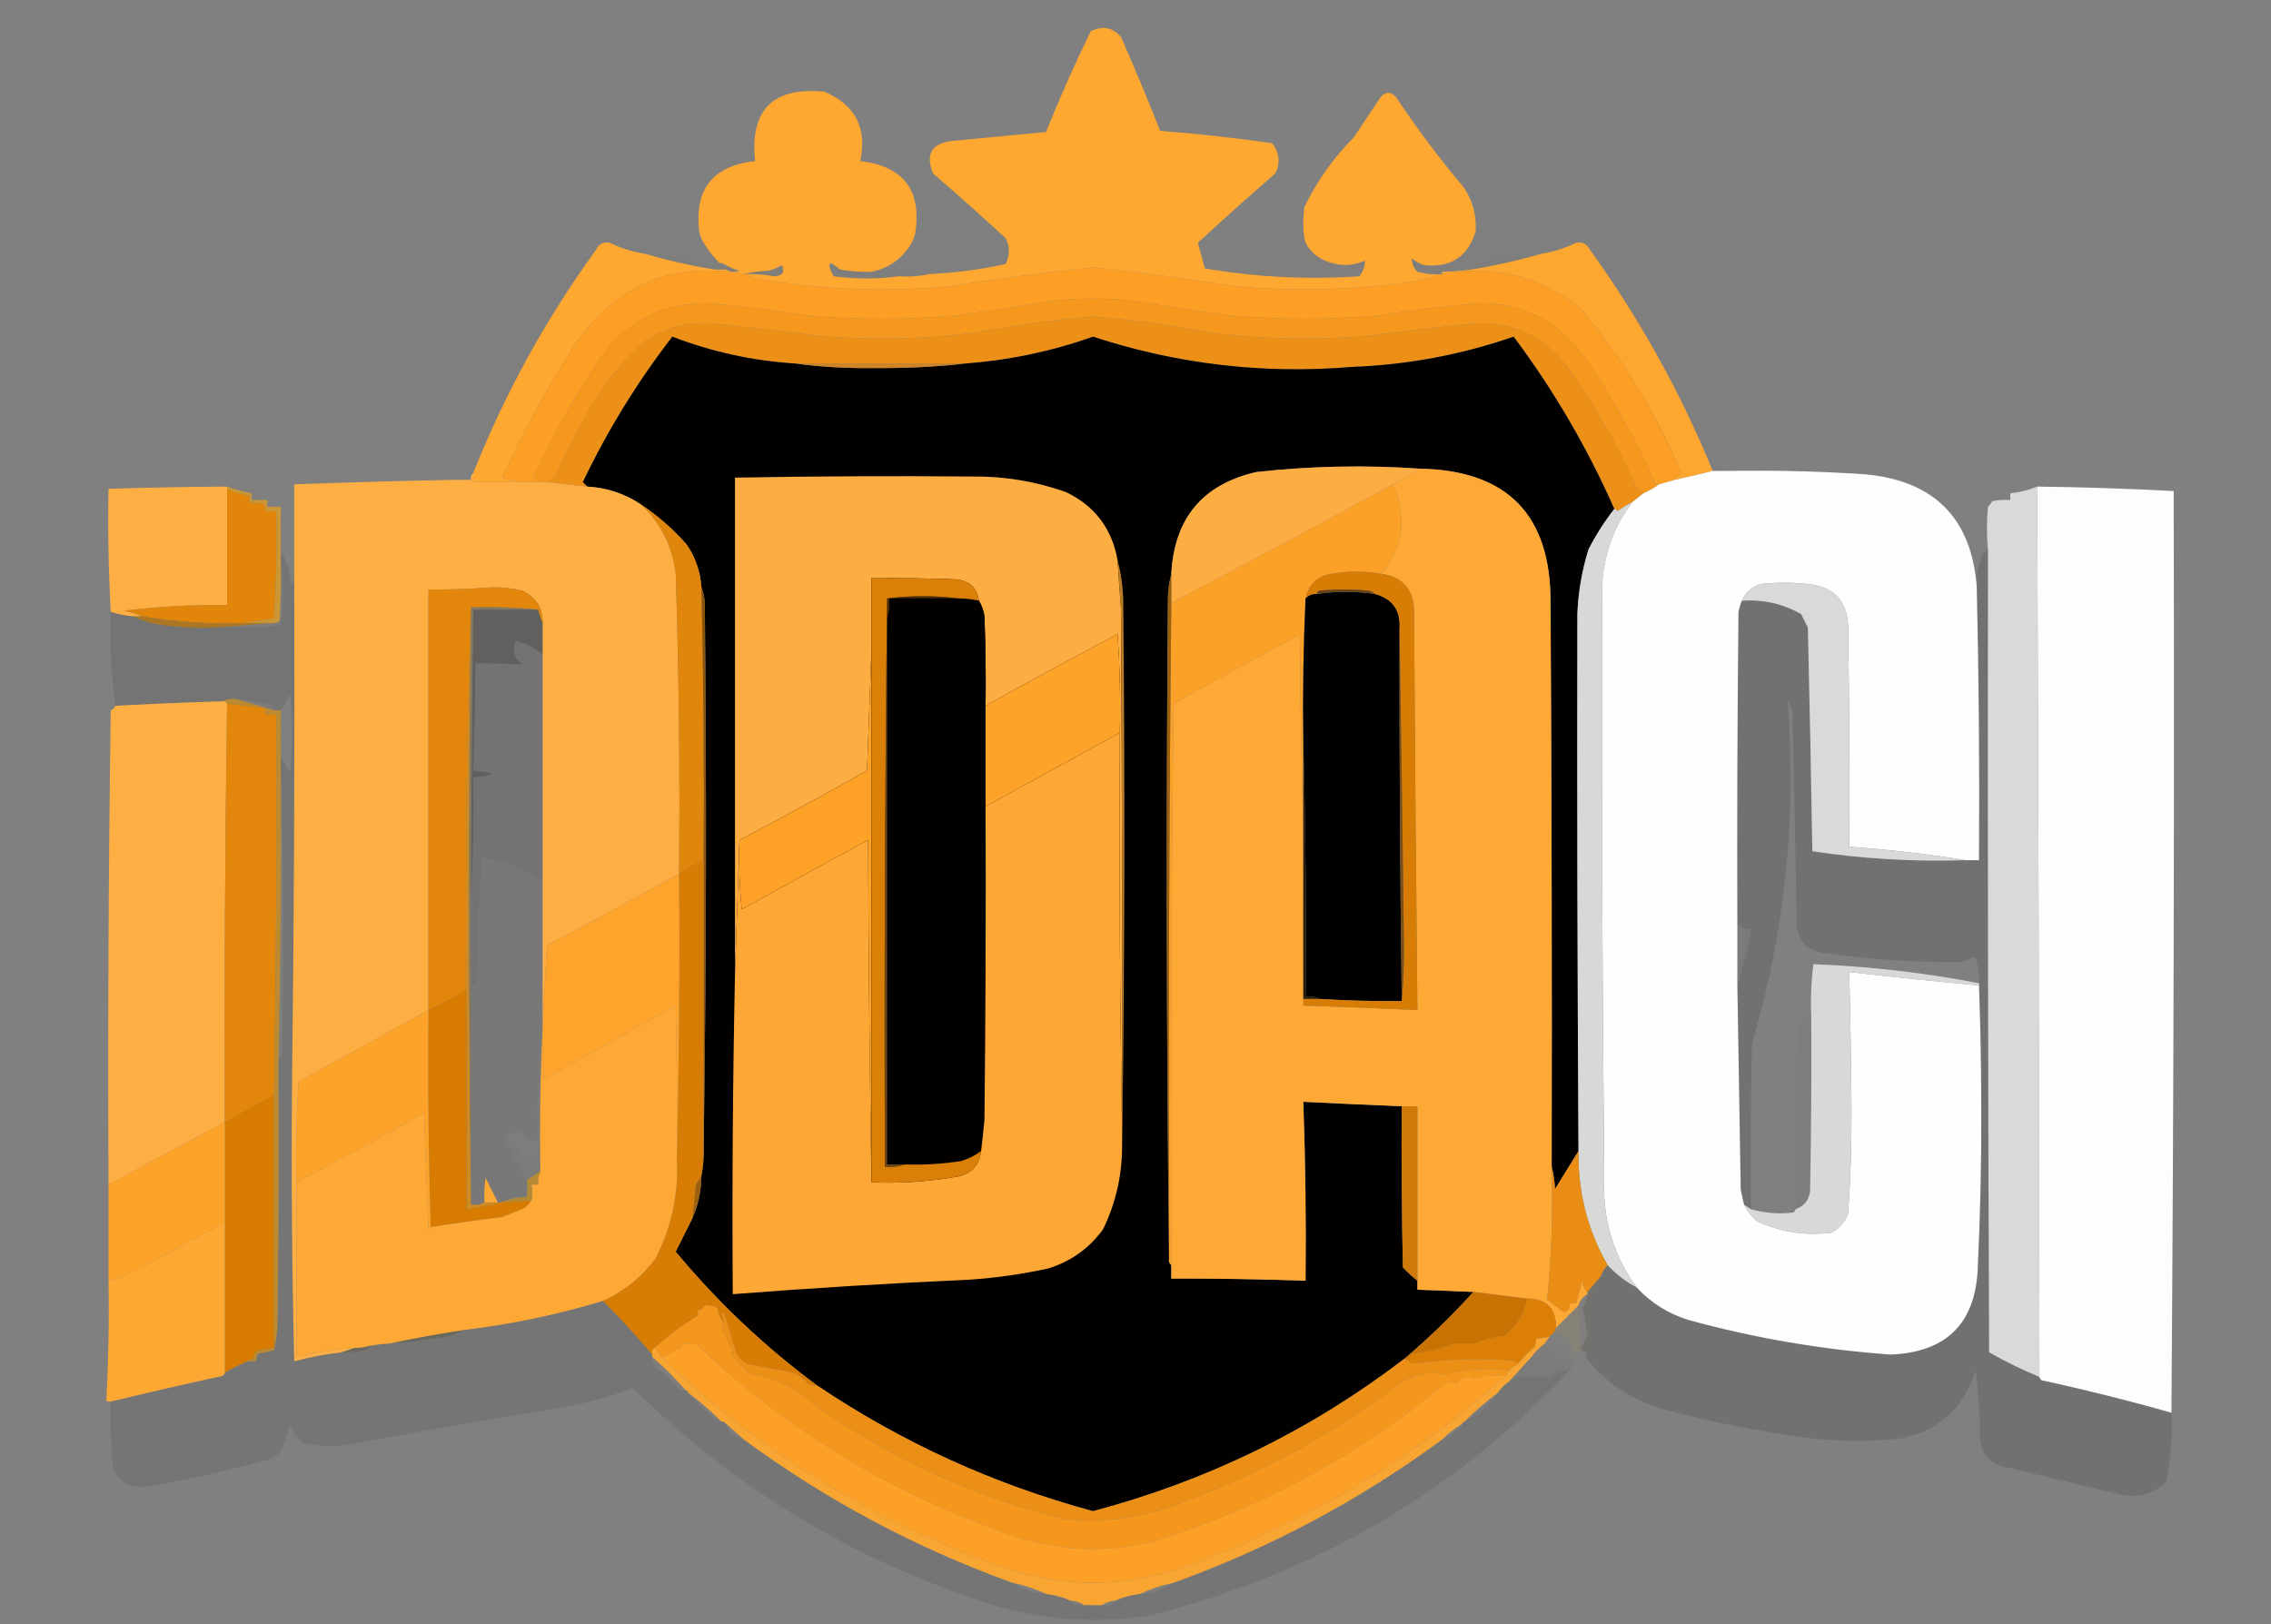
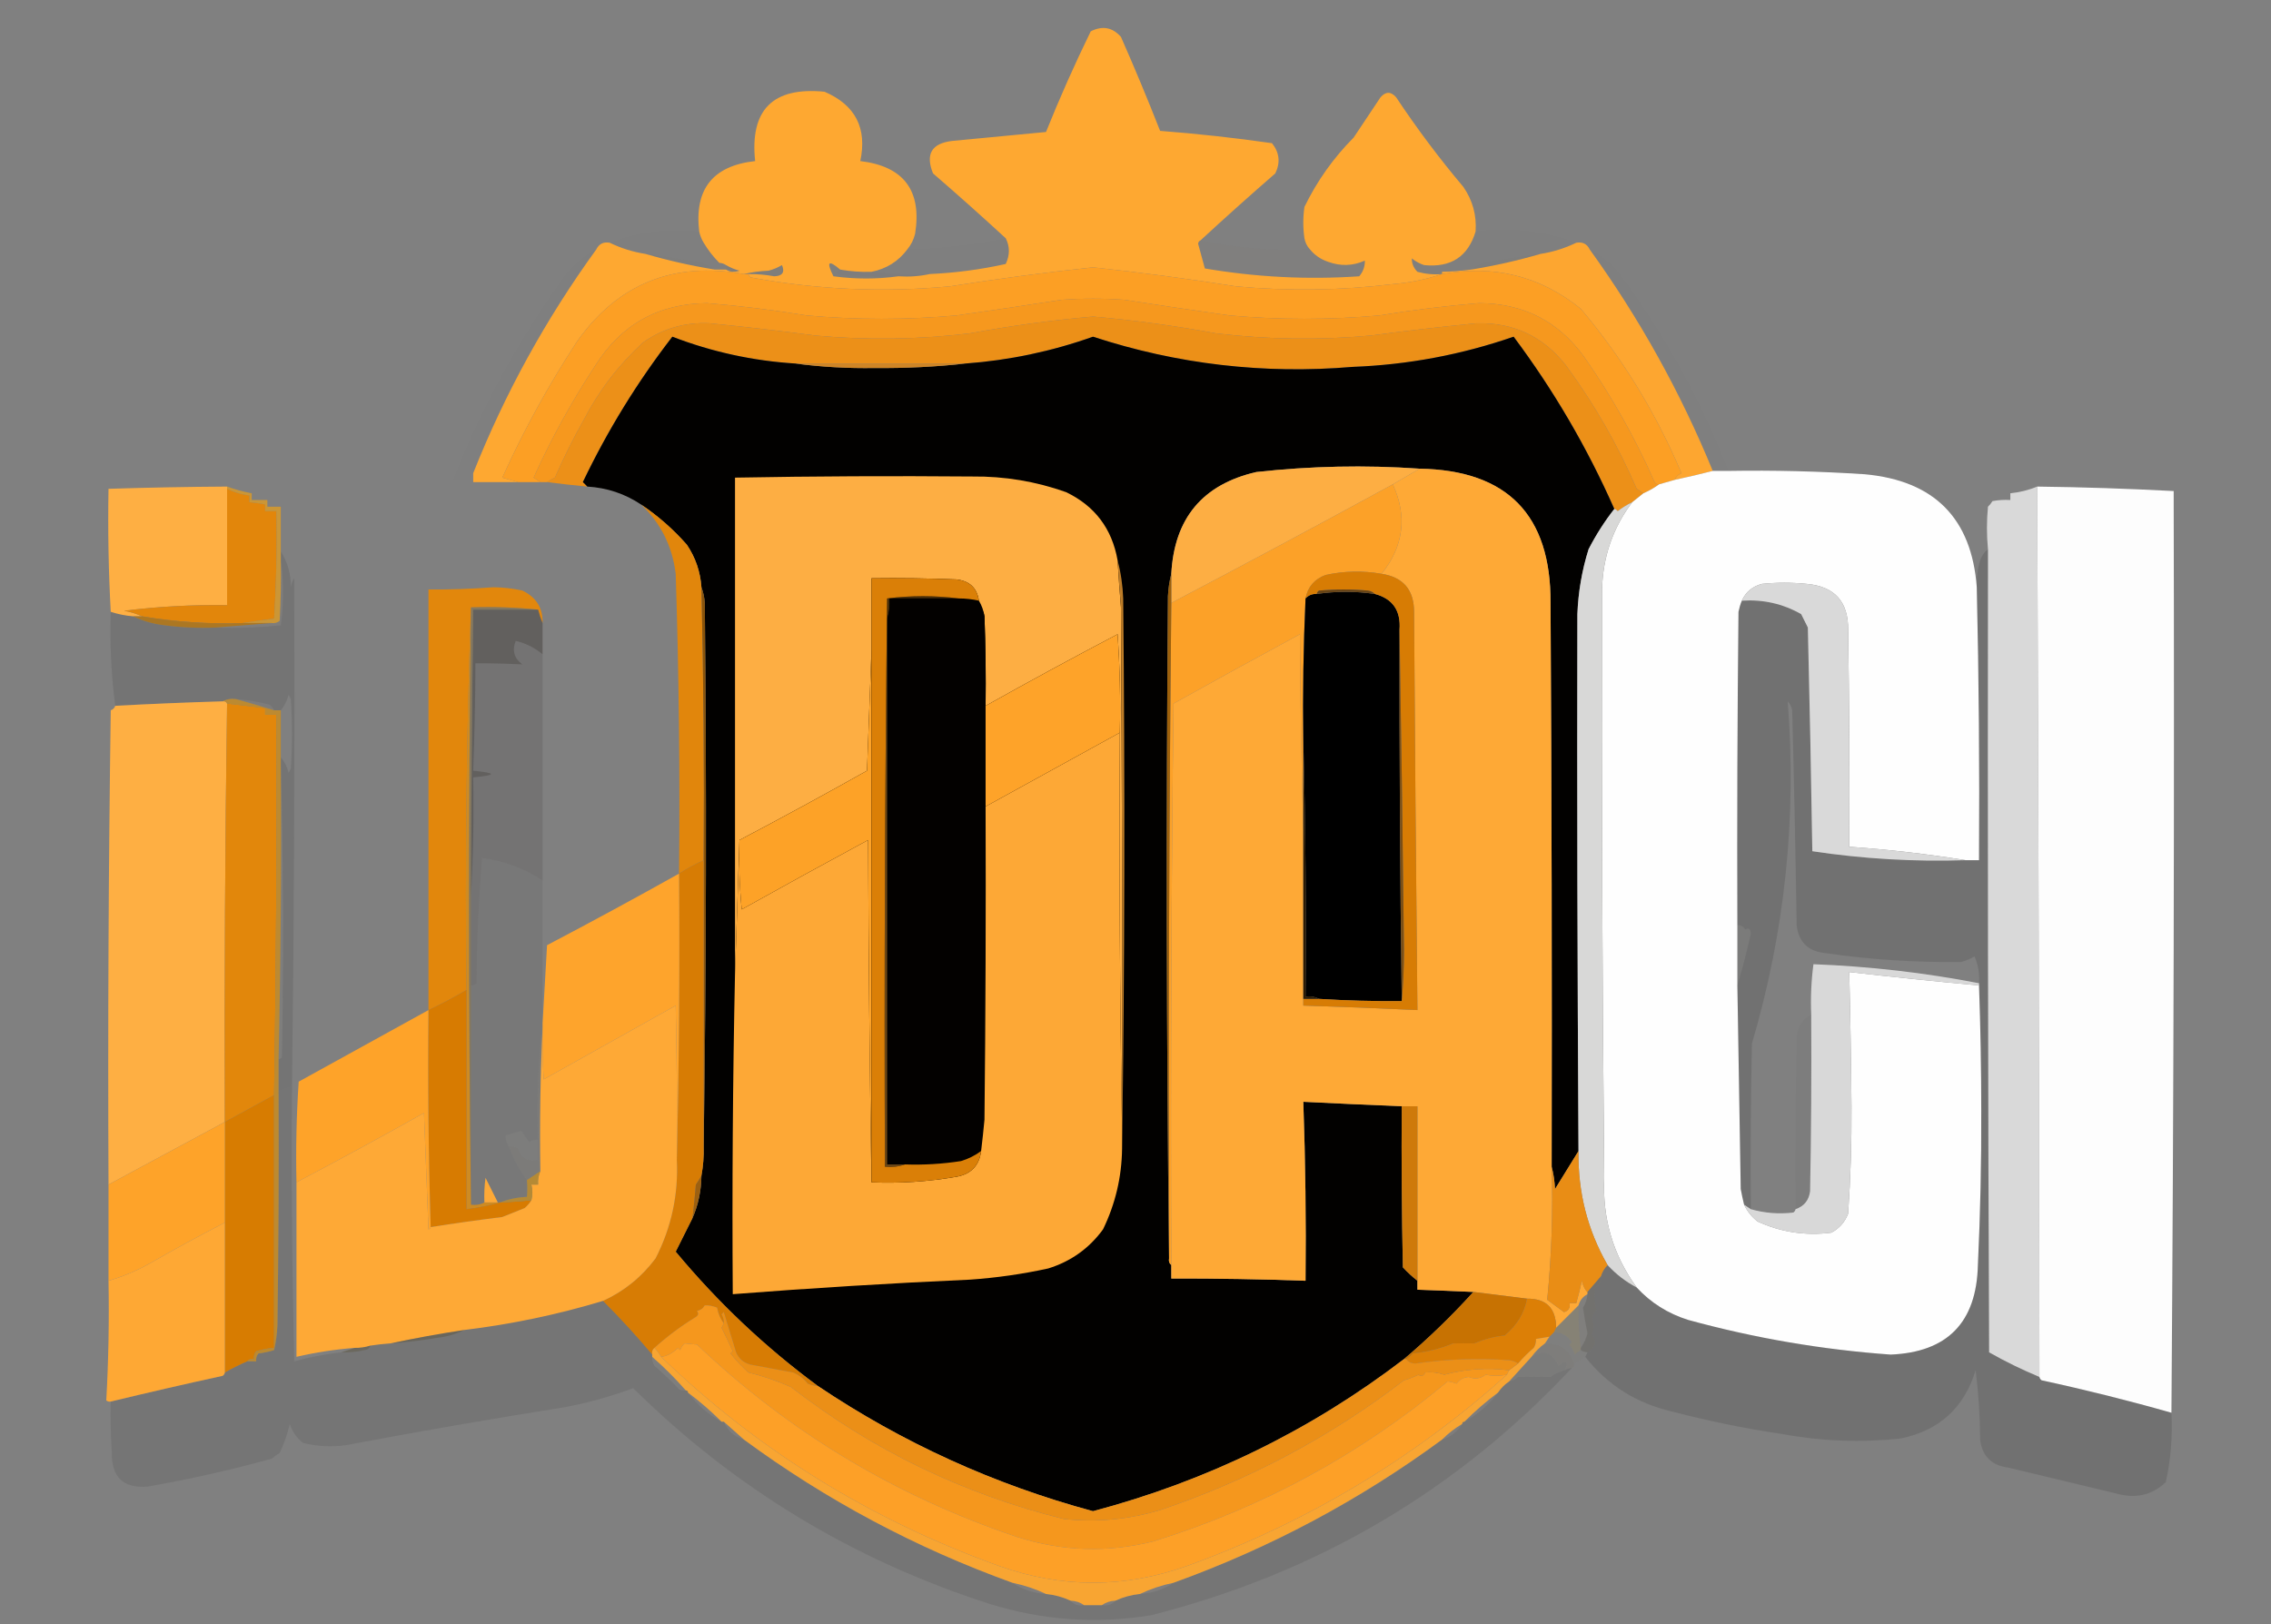
<svg xmlns="http://www.w3.org/2000/svg" version="1.1" width="1015px" height="726px" style="shape-rendering:geometricPrecision; text-rendering:geometricPrecision; image-rendering:optimizeQuality; fill-rule:evenodd; clip-rule:evenodd">
  <rect width="100%" height="100%" fill="#808080" stroke="none" />
  <g>
    <path style="opacity:0.007" fill="#010000" d="M 312.5,103.5 C 312.893,105.284 313.559,106.95 314.5,108.5C 314.668,112.726 317.002,115.726 321.5,117.5C 322.609,117.557 323.609,117.89 324.5,118.5C 324.5,119.167 324.5,119.833 324.5,120.5C 322.833,120.5 321.167,120.5 319.5,120.5C 317.417,119.027 315.084,117.86 312.5,117C 304.495,115.832 296.495,114.665 288.5,113.5C 282.897,112.632 277.564,110.965 272.5,108.5C 285.346,103.627 298.679,101.96 312.5,103.5 Z" />
  </g>
  <g>
    <path style="opacity:0.008" fill="#060400" d="M 704.5,108.5 C 699.43,110.967 694.097,112.634 688.5,113.5C 680.505,114.665 672.505,115.832 664.5,117C 661.916,117.86 659.583,119.027 657.5,120.5C 653.19,121.08 648.857,121.414 644.5,121.5C 640.698,122.12 637.365,121.286 634.5,119C 635.094,118.536 635.761,118.369 636.5,118.5C 648.456,119.708 656.123,114.708 659.5,103.5C 675.024,101.595 690.024,103.262 704.5,108.5 Z" />
  </g>
  <g>
    <path style="opacity:1" fill="#fea831" d="M 536.5,107.5 C 535.903,107.735 535.57,108.235 535.5,109C 536.504,112.701 537.504,116.367 538.5,120C 561.371,123.901 584.371,125.067 607.5,123.5C 609.249,121.417 610.082,119.084 610,116.5C 604.63,118.9 599.13,119.067 593.5,117C 590.244,115.884 587.578,114.051 585.5,111.5C 584.199,110.118 583.366,108.452 583,106.5C 582.333,101.833 582.333,97.167 583,92.5C 588.614,80.937 595.947,70.603 605,61.5C 609,55.5 613,49.5 617,43.5C 619.333,40.833 621.667,40.833 624,43.5C 633.231,57.399 643.231,70.732 654,83.5C 658.18,89.538 660.014,96.205 659.5,103.5C 656.123,114.708 648.456,119.708 636.5,118.5C 634.552,117.869 632.719,116.869 631,115.5C 630.956,117.76 631.789,119.76 633.5,121.5C 637.107,122.489 640.774,122.823 644.5,122.5C 637.483,124.868 630.15,126.368 622.5,127C 599.202,129.828 575.868,130.161 552.5,128C 531.238,124.623 509.904,121.79 488.5,119.5C 467.097,121.789 445.764,124.623 424.5,128C 394.646,130.795 364.979,129.461 335.5,124C 334.944,123.617 334.611,123.117 334.5,122.5C 338.363,122.462 342.196,122.795 346,123.5C 349.708,123.392 350.875,121.725 349.5,118.5C 347.615,119.609 345.615,120.443 343.5,121C 339.644,121.177 335.977,121.677 332.5,122.5C 301.071,116.796 276.238,126.796 258,152.5C 245.296,171.902 234.129,192.236 224.5,213.5C 226.969,214.168 229.302,214.835 231.5,215.5C 224.833,215.5 218.167,215.5 211.5,215.5C 211.5,214.167 211.5,212.833 211.5,211.5C 225.63,175.911 243.963,142.578 266.5,111.5C 267.687,109.025 269.687,108.025 272.5,108.5C 277.564,110.965 282.897,112.632 288.5,113.5C 298.582,116.453 308.916,118.786 319.5,120.5C 321.167,120.5 322.833,120.5 324.5,120.5C 326.288,121.622 328.288,121.789 330.5,121C 328.359,120.427 326.359,119.594 324.5,118.5C 323.609,117.89 322.609,117.557 321.5,117.5C 318.785,114.786 316.451,111.786 314.5,108.5C 313.559,106.95 312.893,105.284 312.5,103.5C 310.266,84.571 318.599,74.071 337.5,72C 335.094,49.072 345.428,38.739 368.5,41C 382.294,46.919 387.627,57.253 384.5,72C 403.911,74.314 412.078,85.147 409,104.5C 408.347,107.139 407.18,109.473 405.5,111.5C 401.492,116.843 396.159,120.176 389.5,121.5C 384.786,121.647 380.119,121.314 375.5,120.5C 370.232,115.981 369.232,116.981 372.5,123.5C 382.325,124.823 391.992,124.823 401.5,123.5C 406.363,123.819 411.03,123.486 415.5,122.5C 426.96,121.982 438.293,120.482 449.5,118C 451.379,114.024 451.379,110.191 449.5,106.5C 438.861,96.699 428.028,87.032 417,77.5C 413.534,68.929 416.367,64.096 425.5,63C 439.5,61.667 453.5,60.333 467.5,59C 473.634,43.734 480.301,28.734 487.5,14C 492.729,11.379 497.229,12.212 501,16.5C 507.135,30.414 512.969,44.414 518.5,58.5C 535.24,59.783 551.906,61.617 568.5,64C 571.829,68.137 572.329,72.637 570,77.5C 558.639,87.365 547.472,97.365 536.5,107.5 Z" />
  </g>
  <g>
    <path style="opacity:0.017" fill="#7f6613" d="M 536.5,107.5 C 552.516,110.904 568.849,112.238 585.5,111.5C 587.578,114.051 590.244,115.884 593.5,117C 599.13,119.067 604.63,118.9 610,116.5C 610.082,119.084 609.249,121.417 607.5,123.5C 584.371,125.067 561.371,123.901 538.5,120C 537.504,116.367 536.504,112.701 535.5,109C 535.57,108.235 535.903,107.735 536.5,107.5 Z" />
  </g>
  <g>
    <path style="opacity:0.007" fill="#040300" d="M 449.5,106.5 C 451.379,110.191 451.379,114.024 449.5,118C 438.293,120.482 426.96,121.982 415.5,122.5C 406.651,122.826 397.984,122.493 389.5,121.5C 396.159,120.176 401.492,116.843 405.5,111.5C 420.323,111.144 434.989,109.478 449.5,106.5 Z" />
  </g>
  <g>
    <path style="opacity:0.004" fill="#000000" d="M 266.5,111.5 C 243.963,142.578 225.63,175.911 211.5,211.5C 210.596,212.209 210.263,213.209 210.5,214.5C 207.833,214.5 205.167,214.5 202.5,214.5C 215.455,181.581 232.288,150.914 253,122.5C 256.813,117.84 261.313,114.173 266.5,111.5 Z" />
  </g>
  <g>
    <path style="opacity:0.004" fill="#000000" d="M 710.5,111.5 C 715.687,114.173 720.187,117.84 724,122.5C 744.041,149.573 760.208,178.906 772.5,210.5C 770.167,210.5 767.833,210.5 765.5,210.5C 751.085,175.338 732.752,142.338 710.5,111.5 Z" />
  </g>
  <g>
    <path style="opacity:0.016" fill="#42350a" d="M 314.5,108.5 C 316.451,111.786 318.785,114.786 321.5,117.5C 317.002,115.726 314.668,112.726 314.5,108.5 Z" />
  </g>
  <g>
    <path style="opacity:1" fill="#fda630" d="M 704.5,108.5 C 707.313,108.025 709.313,109.025 710.5,111.5C 732.752,142.338 751.085,175.338 765.5,210.5C 759.948,211.931 754.281,213.265 748.5,214.5C 749.007,213.141 750.007,212.141 751.5,211.5C 740.151,184.611 725.151,160.111 706.5,138C 688.393,123.403 667.726,118.236 644.5,122.5C 644.5,122.167 644.5,121.833 644.5,121.5C 648.857,121.414 653.19,121.08 657.5,120.5C 668.084,118.786 678.418,116.453 688.5,113.5C 694.097,112.634 699.43,110.967 704.5,108.5 Z" />
  </g>
  <g>
    <path style="opacity:0.027" fill="#46380c" d="M 288.5,113.5 C 296.495,114.665 304.495,115.832 312.5,117C 315.084,117.86 317.417,119.027 319.5,120.5C 308.916,118.786 298.582,116.453 288.5,113.5 Z" />
  </g>
  <g>
    <path style="opacity:0.027" fill="#46380c" d="M 688.5,113.5 C 678.418,116.453 668.084,118.786 657.5,120.5C 659.583,119.027 661.916,117.86 664.5,117C 672.505,115.832 680.505,114.665 688.5,113.5 Z" />
  </g>
  <g>
    <path style="opacity:0.036" fill="#7e6612" d="M 334.5,122.5 C 333.833,122.5 333.167,122.5 332.5,122.5C 335.977,121.677 339.644,121.177 343.5,121C 345.615,120.443 347.615,119.609 349.5,118.5C 350.875,121.725 349.708,123.392 346,123.5C 342.196,122.795 338.363,122.462 334.5,122.5 Z" />
  </g>
  <g>
    <path style="opacity:0.027" fill="#665110" d="M 636.5,118.5 C 635.761,118.369 635.094,118.536 634.5,119C 637.365,121.286 640.698,122.12 644.5,121.5C 644.5,121.833 644.5,122.167 644.5,122.5C 640.774,122.823 637.107,122.489 633.5,121.5C 631.789,119.76 630.956,117.76 631,115.5C 632.719,116.869 634.552,117.869 636.5,118.5 Z" />
  </g>
  <g>
    <path style="opacity:0.041" fill="#775f12" d="M 324.5,118.5 C 326.359,119.594 328.359,120.427 330.5,121C 328.288,121.789 326.288,121.622 324.5,120.5C 324.5,119.833 324.5,119.167 324.5,118.5 Z" />
  </g>
  <g>
    <path style="opacity:0.02" fill="#352b08" d="M 375.5,120.5 C 380.119,121.314 384.786,121.647 389.5,121.5C 397.984,122.493 406.651,122.826 415.5,122.5C 411.03,123.486 406.363,123.819 401.5,123.5C 392.827,123.666 384.16,123.5 375.5,123C 373.014,122.295 373.014,121.462 375.5,120.5 Z" />
  </g>
  <g>
    <path style="opacity:0.027" fill="#6e5810" d="M 375.5,120.5 C 373.014,121.462 373.014,122.295 375.5,123C 384.16,123.5 392.827,123.666 401.5,123.5C 391.992,124.823 382.325,124.823 372.5,123.5C 369.232,116.981 370.232,115.981 375.5,120.5 Z" />
  </g>
  <g>
    <path style="opacity:1" fill="#fc9f24" d="M 644.5,122.5 C 667.726,118.236 688.393,123.403 706.5,138C 725.151,160.111 740.151,184.611 751.5,211.5C 750.007,212.141 749.007,213.141 748.5,214.5C 746.167,215.167 743.833,215.833 741.5,216.5C 740.624,216.631 739.957,216.298 739.5,215.5C 730.787,195.732 720.287,177.065 708,159.5C 696.445,143.555 680.778,135.555 661,135.5C 646.099,136.733 631.266,138.567 616.5,141C 594.167,143 571.833,143 549.5,141C 533.817,138.775 518.15,136.442 502.5,134C 493.167,133.333 483.833,133.333 474.5,134C 458.85,136.442 443.183,138.775 427.5,141C 405.167,143 382.833,143 360.5,141C 345.734,138.567 330.901,136.733 316,135.5C 294.193,135.735 277.526,145.068 266,163.5C 255.55,179.396 246.383,196.062 238.5,213.5C 239.602,214.176 240.602,214.842 241.5,215.5C 238.167,215.5 234.833,215.5 231.5,215.5C 229.302,214.835 226.969,214.168 224.5,213.5C 234.129,192.236 245.296,171.902 258,152.5C 276.238,126.796 301.071,116.796 332.5,122.5C 333.167,122.5 333.833,122.5 334.5,122.5C 334.611,123.117 334.944,123.617 335.5,124C 364.979,129.461 394.646,130.795 424.5,128C 445.764,124.623 467.097,121.789 488.5,119.5C 509.904,121.79 531.238,124.623 552.5,128C 575.868,130.161 599.202,129.828 622.5,127C 630.15,126.368 637.483,124.868 644.5,122.5 Z" />
  </g>
  <g>
    <path style="opacity:1" fill="#f6981e" d="M 741.5,216.5 C 739.365,218.071 737.032,219.404 734.5,220.5C 733.602,219.842 732.602,219.176 731.5,218.5C 723.037,198.895 712.537,180.562 700,163.5C 689.855,150.427 676.522,144.094 660,144.5C 644.143,146.051 628.31,147.884 612.5,150C 589.468,152.102 566.468,151.769 543.5,149C 525.284,145.631 506.951,143.131 488.5,141.5C 470.049,143.131 451.716,145.631 433.5,149C 410.532,151.769 387.532,152.102 364.5,150C 348.69,147.884 332.857,146.051 317,144.5C 306.177,143.996 296.344,146.83 287.5,153C 276.608,162.968 267.774,174.468 261,187.5C 256.228,195.941 251.894,204.608 248,213.5C 246.698,214.085 245.531,214.751 244.5,215.5C 243.5,215.5 242.5,215.5 241.5,215.5C 240.602,214.842 239.602,214.176 238.5,213.5C 246.383,196.062 255.55,179.396 266,163.5C 277.526,145.068 294.193,135.735 316,135.5C 330.901,136.733 345.734,138.567 360.5,141C 382.833,143 405.167,143 427.5,141C 443.183,138.775 458.85,136.442 474.5,134C 483.833,133.333 493.167,133.333 502.5,134C 518.15,136.442 533.817,138.775 549.5,141C 571.833,143 594.167,143 616.5,141C 631.266,138.567 646.099,136.733 661,135.5C 680.778,135.555 696.445,143.555 708,159.5C 720.287,177.065 730.787,195.732 739.5,215.5C 739.957,216.298 740.624,216.631 741.5,216.5 Z" />
  </g>
  <g>
    <path style="opacity:1" fill="#ec9018" d="M 734.5,220.5 C 732.809,221.864 731.142,223.197 729.5,224.5C 727.236,225.581 725.069,226.915 723,228.5C 722.617,227.944 722.117,227.611 721.5,227.5C 709.38,200.071 694.38,174.404 676.5,150.5C 653.189,158.569 629.189,163.069 604.5,164C 564.865,167.337 526.199,162.837 488.5,150.5C 470.034,157.06 451.034,161.06 431.5,162.5C 406.167,162.5 380.833,162.5 355.5,162.5C 336.548,161.31 318.215,157.31 300.5,150.5C 284.91,170.661 271.576,192.328 260.5,215.5C 261.243,216.182 261.909,216.849 262.5,217.5C 256.473,216.943 250.473,216.276 244.5,215.5C 245.531,214.751 246.698,214.085 248,213.5C 251.894,204.608 256.228,195.941 261,187.5C 267.774,174.468 276.608,162.968 287.5,153C 296.344,146.83 306.177,143.996 317,144.5C 332.857,146.051 348.69,147.884 364.5,150C 387.532,152.102 410.532,151.769 433.5,149C 451.716,145.631 470.049,143.131 488.5,141.5C 506.951,143.131 525.284,145.631 543.5,149C 566.468,151.769 589.468,152.102 612.5,150C 628.31,147.884 644.143,146.051 660,144.5C 676.522,144.094 689.855,150.427 700,163.5C 712.537,180.562 723.037,198.895 731.5,218.5C 732.602,219.176 733.602,219.842 734.5,220.5 Z" />
  </g>
  <g>
    <path style="opacity:1" fill="#020100" d="M 355.5,162.5 C 367.126,164.038 378.959,164.704 391,164.5C 404.697,164.638 418.197,163.971 431.5,162.5C 451.034,161.06 470.034,157.06 488.5,150.5C 526.199,162.837 564.865,167.337 604.5,164C 629.189,163.069 653.189,158.569 676.5,150.5C 694.38,174.404 709.38,200.071 721.5,227.5C 717.162,233.04 713.328,239.04 710,245.5C 707.045,254.944 705.378,264.61 705,274.5C 704.844,354.5 705.011,434.5 705.5,514.5C 702.025,520.103 698.525,525.769 695,531.5C 694.821,527.975 694.321,524.641 693.5,521.5C 693.667,437.499 693.5,353.499 693,269.5C 693.205,230.206 673.705,210.206 634.5,209.5C 610.126,207.813 585.793,208.313 561.5,211C 537.499,216.515 524.832,231.682 523.5,256.5C 522.679,259.641 522.179,262.975 522,266.5C 521.168,365.334 521.334,464.001 522.5,562.5C 522.263,563.791 522.596,564.791 523.5,565.5C 523.5,567.5 523.5,569.5 523.5,571.5C 543.508,571.453 563.508,571.786 583.5,572.5C 583.779,545.815 583.446,519.148 582.5,492.5C 597.16,493.235 611.827,493.902 626.5,494.5C 626.333,518.502 626.5,542.502 627,566.5C 629.037,568.706 631.203,570.706 633.5,572.5C 633.5,573.833 633.5,575.167 633.5,576.5C 641.836,576.782 650.169,577.116 658.5,577.5C 648.775,588.227 638.441,598.227 627.5,607.5C 585.938,639.282 539.605,661.948 488.5,675.5C 444.25,663.535 403.25,644.868 365.5,619.5C 342.009,602.182 320.842,582.182 302,559.5C 304.441,554.619 306.941,549.619 309.5,544.5C 312.092,538.548 313.425,532.214 313.5,525.5C 314.295,521.215 314.628,516.881 314.5,512.5C 315.666,431.668 315.832,350.668 315,269.5C 314.814,266.964 314.314,264.631 313.5,262.5C 313.018,255.563 310.851,249.23 307,243.5C 300.888,236.546 294.054,230.546 286.5,225.5C 279.268,220.688 271.268,218.021 262.5,217.5C 261.909,216.849 261.243,216.182 260.5,215.5C 271.576,192.328 284.91,170.661 300.5,150.5C 318.215,157.31 336.548,161.31 355.5,162.5 Z" />
  </g>
  <g>
    <path style="opacity:1" fill="#cf8525" d="M 355.5,162.5 C 380.833,162.5 406.167,162.5 431.5,162.5C 418.197,163.971 404.697,164.638 391,164.5C 378.959,164.704 367.126,164.038 355.5,162.5 Z" />
  </g>
  <g>
    <path style="opacity:1" fill="#fdae43" d="M 634.5,209.5 C 630.5,211.833 626.5,214.167 622.5,216.5C 589.659,234.421 556.659,252.088 523.5,269.5C 523.5,265.167 523.5,260.833 523.5,256.5C 524.832,231.682 537.499,216.515 561.5,211C 585.793,208.313 610.126,207.813 634.5,209.5 Z" />
  </g>
  <g>
    <path style="opacity:0.997" fill="#fefefe" d="M 765.5,210.5 C 767.833,210.5 770.167,210.5 772.5,210.5C 792.858,210.164 813.192,210.664 833.5,212C 864.524,214.856 881.19,231.689 883.5,262.5C 884.44,303.155 884.774,343.822 884.5,384.5C 882.5,384.5 880.5,384.5 878.5,384.5C 861.398,381.73 844.064,379.73 826.5,378.5C 826.667,346.165 826.5,313.832 826,281.5C 826.132,268.966 819.966,262.133 807.5,261C 800.833,260.333 794.167,260.333 787.5,261C 783.238,262.112 780.238,264.612 778.5,268.5C 777.852,270.086 777.352,271.753 777,273.5C 776.5,320.165 776.333,366.832 776.5,413.5C 776.5,422.5 776.5,431.5 776.5,440.5C 776.972,470.832 777.472,501.166 778,531.5C 778.44,533.866 778.94,536.199 779.5,538.5C 780.882,541.394 782.882,543.894 785.5,546C 796,550.805 807,552.472 818.5,551C 822.058,549.108 824.558,546.275 826,542.5C 827.1,526.53 827.6,510.53 827.5,494.5C 827.333,474.495 827,454.495 826.5,434.5C 845.811,436.72 865.144,438.72 884.5,440.5C 885.167,458.997 885.5,477.664 885.5,496.5C 885.589,519.519 885.089,542.519 884,565.5C 883.389,591.109 870.389,604.443 845,605.5C 814.324,603.304 784.157,598.137 754.5,590C 745.451,587.154 737.784,582.321 731.5,575.5C 720.958,560.998 716.124,544.664 717,526.5C 716.107,438.834 715.774,351.167 716,263.5C 716.382,248.92 720.882,235.92 729.5,224.5C 731.142,223.197 732.809,221.864 734.5,220.5C 737.032,219.404 739.365,218.071 741.5,216.5C 743.833,215.833 746.167,215.167 748.5,214.5C 754.281,213.265 759.948,211.931 765.5,210.5 Z" />
  </g>
  <g>
    <path style="opacity:1" fill="#fdae43" d="M 499.5,250.5 C 499.923,257.5 500.423,264.5 501,271.5C 501.5,349.499 501.667,427.499 501.5,505.5C 500.501,446.336 500.168,387.002 500.5,327.5C 500.833,312.818 500.499,298.152 499.5,283.5C 479.647,293.925 459.98,304.592 440.5,315.5C 440.667,302.163 440.5,288.829 440,275.5C 439.621,272.97 438.787,270.637 437.5,268.5C 436.685,262.854 433.351,259.687 427.5,259C 414.838,258.5 402.171,258.333 389.5,258.5C 389.5,269.167 389.5,279.833 389.5,290.5C 388.833,308.338 388.167,326.338 387.5,344.5C 368.633,355.1 349.633,365.433 330.5,375.5C 329.833,395.5 329.167,415.5 328.5,435.5C 328.5,361.5 328.5,287.5 328.5,213.5C 363.833,212.864 399.166,212.698 434.5,213C 448.954,212.843 462.954,215.176 476.5,220C 489.351,226.18 497.018,236.346 499.5,250.5 Z" />
  </g>
  <g>
-     <path style="opacity:1" fill="#feaf44" d="M 211.5,211.5 C 211.5,212.833 211.5,214.167 211.5,215.5C 218.167,215.5 224.833,215.5 231.5,215.5C 234.833,215.5 238.167,215.5 241.5,215.5C 242.5,215.5 243.5,215.5 244.5,215.5C 250.473,216.276 256.473,216.943 262.5,217.5C 271.268,218.021 279.268,220.688 286.5,225.5C 295.329,233.825 300.496,244.159 302,256.5C 303.434,301.147 303.934,345.814 303.5,390.5C 284.02,401.408 264.353,412.075 244.5,422.5C 243.833,434.326 243.167,445.993 242.5,457.5C 242.5,436.167 242.5,414.833 242.5,393.5C 242.5,359.833 242.5,326.167 242.5,292.5C 242.5,287.833 242.5,283.167 242.5,278.5C 242.695,271.828 239.695,266.995 233.5,264C 229.223,263.045 224.889,262.545 220.5,262.5C 210.847,263.245 201.18,263.579 191.5,263.5C 191.5,326.167 191.5,388.833 191.5,451.5C 172.194,462.154 152.86,472.821 133.5,483.5C 132.501,498.485 132.167,513.485 132.5,528.5C 132.5,554.5 132.5,580.5 132.5,606.5C 141.072,604.516 149.739,603.182 158.5,602.5C 156.5,603.167 154.5,603.833 152.5,604.5C 145.403,605.319 138.403,606.653 131.5,608.5C 130.5,567.505 130.167,526.505 130.5,485.5C 131.443,409.84 131.776,334.173 131.5,258.5C 131.5,244.5 131.5,230.5 131.5,216.5C 155.147,215.625 178.813,214.959 202.5,214.5C 205.167,214.5 207.833,214.5 210.5,214.5C 210.263,213.209 210.596,212.209 211.5,211.5 Z" />
-   </g>
+     </g>
  <g>
    <path style="opacity:1" fill="#fea936" d="M 634.5,209.5 C 673.705,210.206 693.205,230.206 693,269.5C 693.5,353.499 693.667,437.499 693.5,521.5C 694.147,541.567 693.481,561.401 691.5,581C 694.011,582.848 696.511,584.681 699,586.5C 701.02,585.968 701.853,584.635 701.5,582.5C 702.5,582.5 703.5,582.5 704.5,582.5C 705.423,579.223 706.256,575.89 707,572.5C 707.59,574.954 708.424,576.621 709.5,577.5C 709.5,577.833 709.5,578.167 709.5,578.5C 707.457,579.579 706.124,581.246 705.5,583.5C 702.167,586.833 698.833,590.167 695.5,593.5C 695.428,584.761 691.094,580.427 682.5,580.5C 674.472,579.498 666.472,578.498 658.5,577.5C 650.169,577.116 641.836,576.782 633.5,576.5C 633.5,575.167 633.5,573.833 633.5,572.5C 633.5,546.5 633.5,520.5 633.5,494.5C 631.167,494.5 628.833,494.5 626.5,494.5C 611.827,493.902 597.16,493.235 582.5,492.5C 583.446,519.148 583.779,545.815 583.5,572.5C 563.508,571.786 543.508,571.453 523.5,571.5C 523.5,569.5 523.5,567.5 523.5,565.5C 523.167,481.831 523.5,398.164 524.5,314.5C 543.253,304.04 562.086,293.706 581,283.5C 581.168,313.003 581.668,342.336 582.5,371.5C 582.5,396.5 582.5,421.5 582.5,446.5C 582.5,447.5 582.5,448.5 582.5,449.5C 599.507,450.028 616.507,450.695 633.5,451.5C 632.879,392.169 632.379,332.835 632,273.5C 631.976,263.648 627.142,257.981 617.5,256.5C 627.382,244.104 629.048,230.77 622.5,216.5C 626.5,214.167 630.5,211.833 634.5,209.5 Z" />
  </g>
  <g>
    <path style="opacity:0.987" fill="#d9d9d9" d="M 910.5,217.5 C 911.052,350.166 911.385,482.833 911.5,615.5C 903.717,612.261 896.217,608.594 889,604.5C 888.5,484.834 888.333,365.167 888.5,245.5C 887.892,239.128 887.892,232.794 888.5,226.5C 889.287,225.758 889.953,224.925 890.5,224C 893.146,223.503 895.813,223.336 898.5,223.5C 898.5,222.5 898.5,221.5 898.5,220.5C 902.677,220.071 906.677,219.071 910.5,217.5 Z" />
  </g>
  <g>
    <path style="opacity:0.987" fill="#fefefe" d="M 910.5,217.5 C 930.867,217.756 951.2,218.422 971.5,219.5C 971.833,357.001 971.5,494.334 970.5,631.5C 951.442,626.069 932.109,621.236 912.5,617C 911.944,616.617 911.611,616.117 911.5,615.5C 911.385,482.833 911.052,350.166 910.5,217.5 Z" />
  </g>
  <g>
    <path style="opacity:1" fill="#feaf43" d="M 101.5,217.5 C 101.5,217.833 101.5,218.167 101.5,218.5C 101.5,235.833 101.5,253.167 101.5,270.5C 86.091,270.281 70.757,271.114 55.5,273C 58.379,273.546 61.046,274.379 63.5,275.5C 62.167,275.5 60.833,275.5 59.5,275.5C 56.061,275.212 52.728,274.546 49.5,273.5C 48.503,255.341 48.17,237.008 48.5,218.5C 66.161,217.938 83.828,217.604 101.5,217.5 Z" />
  </g>
  <g>
    <path style="opacity:1" fill="#e2860b" d="M 101.5,218.5 C 104.63,220.058 107.963,221.058 111.5,221.5C 111.5,222.5 111.5,223.5 111.5,224.5C 113.861,224.674 116.194,225.007 118.5,225.5C 118.5,226.5 118.5,227.5 118.5,228.5C 120.167,228.5 121.833,228.5 123.5,228.5C 123.833,244.514 123.499,260.514 122.5,276.5C 117.701,277.117 113.034,277.784 108.5,278.5C 93.366,279.007 78.366,278.007 63.5,275.5C 61.046,274.379 58.379,273.546 55.5,273C 70.757,271.114 86.091,270.281 101.5,270.5C 101.5,253.167 101.5,235.833 101.5,218.5 Z" />
  </g>
  <g>
    <path style="opacity:1" fill="#fca128" d="M 622.5,216.5 C 629.048,230.77 627.382,244.104 617.5,256.5C 609.137,255.039 600.804,255.205 592.5,257C 587.473,258.853 584.473,262.353 583.5,267.5C 582.533,288.8 582.2,310.133 582.5,331.5C 582.5,344.833 582.5,358.167 582.5,371.5C 581.668,342.336 581.168,313.003 581,283.5C 562.086,293.706 543.253,304.04 524.5,314.5C 523.5,398.164 523.167,481.831 523.5,565.5C 522.596,564.791 522.263,563.791 522.5,562.5C 522.181,464.818 522.514,367.151 523.5,269.5C 556.659,252.088 589.659,234.421 622.5,216.5 Z" />
  </g>
  <g>
    <path style="opacity:1" fill="#d8d8d7" d="M 729.5,224.5 C 720.882,235.92 716.382,248.92 716,263.5C 715.774,351.167 716.107,438.834 717,526.5C 716.124,544.664 720.958,560.998 731.5,575.5C 726.615,572.957 722.282,569.623 718.5,565.5C 709.518,549.853 705.185,532.853 705.5,514.5C 705.011,434.5 704.844,354.5 705,274.5C 705.378,264.61 707.045,254.944 710,245.5C 713.328,239.04 717.162,233.04 721.5,227.5C 722.117,227.611 722.617,227.944 723,228.5C 725.069,226.915 727.236,225.581 729.5,224.5 Z" />
  </g>
  <g>
    <path style="opacity:1" fill="#e1860c" d="M 286.5,225.5 C 294.054,230.546 300.888,236.546 307,243.5C 310.851,249.23 313.018,255.563 313.5,262.5C 314.44,303.155 314.774,343.822 314.5,384.5C 310.673,386.246 307.007,388.246 303.5,390.5C 303.934,345.814 303.434,301.147 302,256.5C 300.496,244.159 295.329,233.825 286.5,225.5 Z" />
  </g>
  <g>
    <path style="opacity:0.115" fill="#010000" d="M 888.5,245.5 C 888.333,365.167 888.5,484.834 889,604.5C 896.217,608.594 903.717,612.261 911.5,615.5C 911.611,616.117 911.944,616.617 912.5,617C 932.109,621.236 951.442,626.069 970.5,631.5C 971.055,641.972 970.222,652.305 968,662.5C 962.251,667.981 955.418,669.814 947.5,668C 930.838,664.001 914.172,660.001 897.5,656C 890.082,655.048 885.915,650.881 885,643.5C 884.952,633.068 884.286,622.735 883,612.5C 877.846,629.323 866.679,639.489 849.5,643C 831.763,644.928 814.096,644.261 796.5,641C 779.982,638.563 763.649,635.23 747.5,631C 731.495,627.346 718.495,619.179 708.5,606.5C 708.833,605.833 709.167,605.167 709.5,604.5C 713.093,602.342 713.76,599.675 711.5,596.5C 712.428,594.227 712.428,591.894 711.5,589.5C 711.79,587.956 712.456,586.623 713.5,585.5C 712.415,582.227 712.248,578.894 713,575.5C 714.883,574.347 715.716,572.681 715.5,570.5C 716.075,568.589 717.075,566.922 718.5,565.5C 722.282,569.623 726.615,572.957 731.5,575.5C 737.784,582.321 745.451,587.154 754.5,590C 784.157,598.137 814.324,603.304 845,605.5C 870.389,604.443 883.389,591.109 884,565.5C 885.089,542.519 885.589,519.519 885.5,496.5C 885.5,477.664 885.167,458.997 884.5,440.5C 884.5,440.167 884.5,439.833 884.5,439.5C 884.811,435.32 884.145,431.32 882.5,427.5C 880.615,428.609 878.615,429.443 876.5,430C 856.077,430.271 835.743,428.937 815.5,426C 808,425.167 803.833,421 803,413.5C 802.503,381.496 801.836,349.496 801,317.5C 800.71,315.956 800.044,314.623 799,313.5C 803.094,365.465 797.76,416.465 783,466.5C 782.5,491.164 782.333,515.831 782.5,540.5C 781.5,539.833 780.5,539.167 779.5,538.5C 778.94,536.199 778.44,533.866 778,531.5C 777.472,501.166 776.972,470.832 776.5,440.5C 778.708,433.024 780.708,425.357 782.5,417.5C 782.441,415.233 781.608,414.567 780,415.5C 779.184,414.177 778.017,413.511 776.5,413.5C 776.333,366.832 776.5,320.165 777,273.5C 777.352,271.753 777.852,270.086 778.5,268.5C 788.03,267.877 796.863,269.877 805,274.5C 806,276.5 807,278.5 808,280.5C 808.809,313.83 809.476,347.164 810,380.5C 832.679,383.917 855.512,385.25 878.5,384.5C 880.5,384.5 882.5,384.5 884.5,384.5C 884.774,343.822 884.44,303.155 883.5,262.5C 883.344,258.418 883.844,254.418 885,250.5C 885.697,248.416 886.864,246.749 888.5,245.5 Z" />
  </g>
  <g>
    <path style="opacity:0.113" fill="#151412" d="M 125.5,246.5 C 128.531,251.277 130.031,256.61 130,262.5C 130.21,260.942 130.71,259.609 131.5,258.5C 131.776,334.173 131.443,409.84 130.5,485.5C 128.5,486.167 126.5,486.833 124.5,487.5C 124.5,482.833 124.5,478.167 124.5,473.5C 125.117,473.389 125.617,473.056 126,472.5C 126.831,428.998 126.665,385.665 125.5,342.5C 125.5,341.167 125.5,339.833 125.5,338.5C 127.163,340.493 128.33,342.826 129,345.5C 129.333,344.833 129.667,344.167 130,343.5C 130.667,333.167 130.667,322.833 130,312.5C 129.667,311.833 129.333,311.167 129,310.5C 128.33,313.174 127.163,315.507 125.5,317.5C 124.5,317.5 123.5,317.5 122.5,317.5C 122.047,316.542 121.381,315.708 120.5,315C 115.567,313.682 110.567,312.849 105.5,312.5C 103.265,312.205 101.265,312.539 99.5,313.5C 83.491,313.971 67.491,314.638 51.5,315.5C 49.71,301.578 49.044,287.578 49.5,273.5C 52.728,274.546 56.061,275.212 59.5,275.5C 63.82,277.575 68.487,278.908 73.5,279.5C 81.138,280.497 88.805,280.831 96.5,280.5C 106.19,280.832 115.856,280.498 125.5,279.5C 126.819,269.705 126.819,260.039 125.5,250.5C 125.5,249.167 125.5,247.833 125.5,246.5 Z" />
  </g>
  <g>
    <path style="opacity:0.847" fill="#d89a28" d="M 101.5,218.5 C 101.5,218.167 101.5,217.833 101.5,217.5C 105.065,218.777 108.732,219.777 112.5,220.5C 112.5,221.5 112.5,222.5 112.5,223.5C 114.833,223.5 117.167,223.5 119.5,223.5C 119.5,224.5 119.5,225.5 119.5,226.5C 121.5,226.5 123.5,226.5 125.5,226.5C 125.5,233.167 125.5,239.833 125.5,246.5C 125.5,247.833 125.5,249.167 125.5,250.5C 125.666,259.506 125.5,268.506 125,277.5C 123.989,278.337 122.822,278.67 121.5,278.5C 117.167,278.5 112.833,278.5 108.5,278.5C 113.034,277.784 117.701,277.117 122.5,276.5C 123.499,260.514 123.833,244.514 123.5,228.5C 121.833,228.5 120.167,228.5 118.5,228.5C 118.5,227.5 118.5,226.5 118.5,225.5C 116.194,225.007 113.861,224.674 111.5,224.5C 111.5,223.5 111.5,222.5 111.5,221.5C 107.963,221.058 104.63,220.058 101.5,218.5 Z" />
  </g>
  <g>
    <path style="opacity:1" fill="#d9d9d9" d="M 878.5,384.5 C 855.512,385.25 832.679,383.917 810,380.5C 809.476,347.164 808.809,313.83 808,280.5C 807,278.5 806,276.5 805,274.5C 796.863,269.877 788.03,267.877 778.5,268.5C 780.238,264.612 783.238,262.112 787.5,261C 794.167,260.333 800.833,260.333 807.5,261C 819.966,262.133 826.132,268.966 826,281.5C 826.5,313.832 826.667,346.165 826.5,378.5C 844.064,379.73 861.398,381.73 878.5,384.5 Z" />
  </g>
  <g>
    <path style="opacity:1" fill="#e2870c" d="M 242.5,278.5 C 241.715,276.626 241.048,274.626 240.5,272.5C 230.681,271.506 220.681,271.173 210.5,271.5C 208.504,328.157 207.837,385.157 208.5,442.5C 202.992,445.755 197.325,448.755 191.5,451.5C 191.5,388.833 191.5,326.167 191.5,263.5C 201.18,263.579 210.847,263.245 220.5,262.5C 224.889,262.545 229.223,263.045 233.5,264C 239.695,266.995 242.695,271.828 242.5,278.5 Z" />
  </g>
  <g>
    <path style="opacity:0.031" fill="#423716" d="M 125.5,250.5 C 126.819,260.039 126.819,269.705 125.5,279.5C 115.856,280.498 106.19,280.832 96.5,280.5C 104.833,279.833 113.167,279.167 121.5,278.5C 122.822,278.67 123.989,278.337 125,277.5C 125.5,268.506 125.666,259.506 125.5,250.5 Z" />
  </g>
  <g>
    <path style="opacity:1" fill="#000000" d="M 614.5,265.5 C 622.478,267.646 626.145,272.979 625.5,281.5C 625.415,336.837 625.748,392.17 626.5,447.5C 614.152,447.586 601.819,447.253 589.5,446.5C 587.735,445.539 585.735,445.205 583.5,445.5C 583.832,407.33 583.499,369.33 582.5,331.5C 582.2,310.133 582.533,288.8 583.5,267.5C 584.82,266.058 586.486,265.392 588.5,265.5C 597.147,264.231 605.814,264.231 614.5,265.5 Z" />
  </g>
  <g>
    <path style="opacity:1" fill="#482e0b" d="M 428.5,267.5 C 418.167,267.5 407.833,267.5 397.5,267.5C 397.81,270.713 397.477,273.713 396.5,276.5C 396.5,273.5 396.5,270.5 396.5,267.5C 407.167,266.167 417.833,266.167 428.5,267.5 Z" />
  </g>
  <g>
-     <path style="opacity:1" fill="#030100" d="M 428.5,267.5 C 431.545,267.508 434.545,267.841 437.5,268.5C 438.787,270.637 439.621,272.97 440,275.5C 440.5,288.829 440.667,302.163 440.5,315.5C 440.5,330.5 440.5,345.5 440.5,360.5C 440.667,407.168 440.5,453.835 440,500.5C 439.565,505.184 439.065,509.851 438.5,514.5C 435.806,516.514 432.806,518.014 429.5,519C 421.219,520.287 412.886,520.787 404.5,520.5C 401.833,520.5 399.167,520.5 396.5,520.5C 396.5,439.167 396.5,357.833 396.5,276.5C 397.477,273.713 397.81,270.713 397.5,267.5C 407.833,267.5 418.167,267.5 428.5,267.5 Z" />
+     <path style="opacity:1" fill="#030100" d="M 428.5,267.5 C 438.787,270.637 439.621,272.97 440,275.5C 440.5,288.829 440.667,302.163 440.5,315.5C 440.5,330.5 440.5,345.5 440.5,360.5C 440.667,407.168 440.5,453.835 440,500.5C 439.565,505.184 439.065,509.851 438.5,514.5C 435.806,516.514 432.806,518.014 429.5,519C 421.219,520.287 412.886,520.787 404.5,520.5C 401.833,520.5 399.167,520.5 396.5,520.5C 396.5,439.167 396.5,357.833 396.5,276.5C 397.477,273.713 397.81,270.713 397.5,267.5C 407.833,267.5 418.167,267.5 428.5,267.5 Z" />
  </g>
  <g>
    <path style="opacity:0.991" fill="#ac7722" d="M 59.5,275.5 C 60.833,275.5 62.167,275.5 63.5,275.5C 78.366,278.007 93.366,279.007 108.5,278.5C 112.833,278.5 117.167,278.5 121.5,278.5C 113.167,279.167 104.833,279.833 96.5,280.5C 88.805,280.831 81.138,280.497 73.5,279.5C 68.487,278.908 63.82,277.575 59.5,275.5 Z" />
  </g>
  <g>
    <path style="opacity:0.303" fill="#1f1a13" d="M 240.5,272.5 C 241.048,274.626 241.715,276.626 242.5,278.5C 242.5,283.167 242.5,287.833 242.5,292.5C 239.039,289.56 235.039,287.56 230.5,286.5C 228.797,290.795 229.797,294.295 233.5,297C 226.546,296.661 219.546,296.494 212.5,296.5C 212.433,312.507 212.1,328.507 211.5,344.5C 222.111,345.527 222.111,346.527 211.5,347.5C 211.83,365.341 211.497,383.008 210.5,400.5C 210.623,357.831 210.956,315.165 211.5,272.5C 221.167,272.5 230.833,272.5 240.5,272.5 Z" />
  </g>
  <g>
    <path style="opacity:1" fill="#fea329" d="M 500.5,327.5 C 480.5,338.5 460.5,349.5 440.5,360.5C 440.5,345.5 440.5,330.5 440.5,315.5C 459.98,304.592 479.647,293.925 499.5,283.5C 500.499,298.152 500.833,312.818 500.5,327.5 Z" />
  </g>
  <g>
    <path style="opacity:1" fill="#feaf43" d="M 99.5,313.5 C 100.492,313.328 101.158,313.662 101.5,314.5C 100.584,376.827 100.251,439.161 100.5,501.5C 83.14,510.846 65.806,520.179 48.5,529.5C 48.167,458.83 48.5,388.164 49.5,317.5C 50.522,317.145 51.189,316.478 51.5,315.5C 67.491,314.638 83.491,313.971 99.5,313.5 Z" />
  </g>
  <g>
    <path style="opacity:1" fill="#e2870b" d="M 101.5,314.5 C 107.167,315.167 112.833,315.833 118.5,316.5C 118.5,317.5 118.5,318.5 118.5,319.5C 120.167,319.5 121.833,319.5 123.5,319.5C 123.749,376.173 123.416,432.84 122.5,489.5C 115.167,493.5 107.833,497.5 100.5,501.5C 100.251,439.161 100.584,376.827 101.5,314.5 Z" />
  </g>
  <g>
    <path style="opacity:0.043" fill="#473b18" d="M 105.5,312.5 C 110.567,312.849 115.567,313.682 120.5,315C 121.381,315.708 122.047,316.542 122.5,317.5C 116.778,315.723 111.111,314.056 105.5,312.5 Z" />
  </g>
  <g>
    <path style="opacity:1" fill="#d77c04" d="M 617.5,256.5 C 627.142,257.981 631.976,263.648 632,273.5C 632.379,332.835 632.879,392.169 633.5,451.5C 616.507,450.695 599.507,450.028 582.5,449.5C 582.5,448.5 582.5,447.5 582.5,446.5C 584.833,446.5 587.167,446.5 589.5,446.5C 601.819,447.253 614.152,447.586 626.5,447.5C 627.166,440.007 627.5,432.341 627.5,424.5C 626.961,376.667 626.294,329.001 625.5,281.5C 626.145,272.979 622.478,267.646 614.5,265.5C 613.737,264.732 612.737,264.232 611.5,264C 604.167,263.333 596.833,263.333 589.5,264C 588.944,264.383 588.611,264.883 588.5,265.5C 586.486,265.392 584.82,266.058 583.5,267.5C 584.473,262.353 587.473,258.853 592.5,257C 600.804,255.205 609.137,255.039 617.5,256.5 Z" />
  </g>
  <g>
    <path style="opacity:1" fill="#684415" d="M 614.5,265.5 C 605.814,264.231 597.147,264.231 588.5,265.5C 588.611,264.883 588.944,264.383 589.5,264C 596.833,263.333 604.167,263.333 611.5,264C 612.737,264.232 613.737,264.732 614.5,265.5 Z" />
  </g>
  <g>
    <path style="opacity:0.934" fill="#d48c1d" d="M 210.5,271.5 C 209.326,360.665 209.326,449.665 210.5,538.5C 212.735,538.795 214.735,538.461 216.5,537.5C 218.5,537.5 220.5,537.5 222.5,537.5C 222.833,537.5 223.167,537.5 223.5,537.5C 218.696,538.861 213.696,539.861 208.5,540.5C 208.5,507.833 208.5,475.167 208.5,442.5C 207.837,385.157 208.504,328.157 210.5,271.5 Z" />
  </g>
  <g>
    <path style="opacity:0.37" fill="#8d6925" d="M 210.5,271.5 C 220.681,271.173 230.681,271.506 240.5,272.5C 230.833,272.5 221.167,272.5 211.5,272.5C 210.956,315.165 210.623,357.831 210.5,400.5C 210.5,413.833 210.5,427.167 210.5,440.5C 210.5,473.167 210.5,505.833 210.5,538.5C 209.326,449.665 209.326,360.665 210.5,271.5 Z" />
  </g>
  <g>
    <path style="opacity:0.104" fill="#0a0805" d="M 242.5,292.5 C 242.5,326.167 242.5,359.833 242.5,393.5C 234.297,388.208 225.297,384.874 215.5,383.5C 213.934,402.126 213.101,420.793 213,439.5C 212.329,440.252 211.496,440.586 210.5,440.5C 210.5,427.167 210.5,413.833 210.5,400.5C 211.497,383.008 211.83,365.341 211.5,347.5C 222.111,346.527 222.111,345.527 211.5,344.5C 212.1,328.507 212.433,312.507 212.5,296.5C 219.546,296.494 226.546,296.661 233.5,297C 229.797,294.295 228.797,290.795 230.5,286.5C 235.039,287.56 239.039,289.56 242.5,292.5 Z" />
  </g>
  <g>
    <path style="opacity:1" fill="#8a540b" d="M 313.5,262.5 C 314.314,264.631 314.814,266.964 315,269.5C 315.832,350.668 315.666,431.668 314.5,512.5C 314.5,469.833 314.5,427.167 314.5,384.5C 314.774,343.822 314.44,303.155 313.5,262.5 Z" />
  </g>
  <g>
    <path style="opacity:1" fill="#2e1c04" d="M 582.5,331.5 C 583.499,369.33 583.832,407.33 583.5,445.5C 585.735,445.205 587.735,445.539 589.5,446.5C 587.167,446.5 584.833,446.5 582.5,446.5C 582.5,421.5 582.5,396.5 582.5,371.5C 582.5,358.167 582.5,344.833 582.5,331.5 Z" />
  </g>
  <g>
    <path style="opacity:1" fill="#fda227" d="M 389.5,290.5 C 389.5,369.833 389.5,449.167 389.5,528.5C 388.667,477.668 388.167,426.668 388,375.5C 369.086,385.706 350.253,396.04 331.5,406.5C 330.501,396.188 330.168,385.855 330.5,375.5C 349.633,365.433 368.633,355.1 387.5,344.5C 388.167,326.338 388.833,308.338 389.5,290.5 Z" />
  </g>
  <g>
    <path style="opacity:1" fill="#bd7c27" d="M 499.5,250.5 C 500.956,255.934 501.79,261.6 502,267.5C 502.832,349.668 502.666,431.668 501.5,513.5C 501.5,510.833 501.5,508.167 501.5,505.5C 501.667,427.499 501.5,349.499 501,271.5C 500.423,264.5 499.923,257.5 499.5,250.5 Z" />
  </g>
  <g>
    <path style="opacity:1" fill="#fda836" d="M 500.5,327.5 C 500.168,387.002 500.501,446.336 501.5,505.5C 501.5,508.167 501.5,510.833 501.5,513.5C 501.338,526.145 498.505,538.145 493,549.5C 486.809,558.014 478.642,563.847 468.5,567C 456.967,569.52 445.3,571.187 433.5,572C 398.117,573.586 362.784,575.753 327.5,578.5C 327.172,530.761 327.505,483.095 328.5,435.5C 329.167,415.5 329.833,395.5 330.5,375.5C 330.168,385.855 330.501,396.188 331.5,406.5C 350.253,396.04 369.086,385.706 388,375.5C 388.167,426.668 388.667,477.668 389.5,528.5C 402.273,529.022 414.94,528.189 427.5,526C 433.994,524.832 437.66,520.998 438.5,514.5C 439.065,509.851 439.565,505.184 440,500.5C 440.5,453.835 440.667,407.168 440.5,360.5C 460.5,349.5 480.5,338.5 500.5,327.5 Z" />
  </g>
  <g>
    <path style="opacity:1" fill="#9e610b" d="M 523.5,256.5 C 523.5,260.833 523.5,265.167 523.5,269.5C 522.514,367.151 522.181,464.818 522.5,562.5C 521.334,464.001 521.168,365.334 522,266.5C 522.179,262.975 522.679,259.641 523.5,256.5 Z" />
  </g>
  <g>
    <path style="opacity:0.024" fill="#3e3415" d="M 125.5,342.5 C 126.665,385.665 126.831,428.998 126,472.5C 125.617,473.056 125.117,473.389 124.5,473.5C 125.489,429.876 125.823,386.209 125.5,342.5 Z" />
  </g>
  <g>
    <path style="opacity:0.06" fill="#000000" d="M 242.5,393.5 C 242.5,414.833 242.5,436.167 242.5,457.5C 240.514,474.468 239.847,491.801 240.5,509.5C 239.07,509.421 237.736,509.754 236.5,510.5C 235.333,508.833 234.167,507.167 233,505.5C 230.667,506.167 228.333,506.833 226,507.5C 225.878,509.282 226.378,510.948 227.5,512.5C 229.407,517.984 232.073,522.984 235.5,527.5C 235.737,530.212 235.737,532.712 235.5,535C 231.233,535.189 227.233,536.023 223.5,537.5C 223.167,537.5 222.833,537.5 222.5,537.5C 220.68,533.86 218.847,530.193 217,526.5C 216.501,530.152 216.335,533.818 216.5,537.5C 214.735,538.461 212.735,538.795 210.5,538.5C 210.5,505.833 210.5,473.167 210.5,440.5C 211.496,440.586 212.329,440.252 213,439.5C 213.101,420.793 213.934,402.126 215.5,383.5C 225.297,384.874 234.297,388.208 242.5,393.5 Z M 222.5,537.5 C 220.5,537.5 218.5,537.5 216.5,537.5C 216.335,533.818 216.501,530.152 217,526.5C 218.847,530.193 220.68,533.86 222.5,537.5 Z" />
  </g>
  <g>
    <path style="opacity:1" fill="#d77c04" d="M 314.5,384.5 C 314.5,427.167 314.5,469.833 314.5,512.5C 314.628,516.881 314.295,521.215 313.5,525.5C 312.768,526.808 311.934,528.142 311,529.5C 310.589,534.519 310.089,539.519 309.5,544.5C 306.941,549.619 304.441,554.619 302,559.5C 320.842,582.182 342.009,602.182 365.5,619.5C 363.94,619.481 362.44,619.148 361,618.5C 359.274,616.276 357.108,614.609 354.5,613.5C 348.171,612.334 341.838,611.167 335.5,610C 332.417,609.214 330.251,607.381 329,604.5C 327.173,598.53 325.339,592.53 323.5,586.5C 323.167,586.833 322.833,587.167 322.5,587.5C 323.246,588.736 323.579,590.07 323.5,591.5C 321.974,589.55 320.974,587.217 320.5,584.5C 318.549,583.744 316.716,583.411 315,583.5C 314.228,584.849 313.061,585.682 311.5,586C 312.458,587.147 312.125,588.147 310.5,589C 304.009,593.01 298.009,597.51 292.5,602.5C 291.596,603.209 291.263,604.209 291.5,605.5C 284.485,597.154 277.152,589.154 269.5,581.5C 278.898,577.203 286.731,570.87 293,562.5C 300.069,548.689 303.235,534.022 302.5,518.5C 303.499,476.003 303.832,433.337 303.5,390.5C 307.007,388.246 310.673,386.246 314.5,384.5 Z" />
  </g>
  <g>
    <path style="opacity:1" fill="#7b4f15" d="M 625.5,281.5 C 626.294,329.001 626.961,376.667 627.5,424.5C 627.5,432.341 627.166,440.007 626.5,447.5C 625.748,392.17 625.415,336.837 625.5,281.5 Z" />
  </g>
  <g>
    <path style="opacity:0.047" fill="#251b0e" d="M 776.5,413.5 C 778.017,413.511 779.184,414.177 780,415.5C 781.608,414.567 782.441,415.233 782.5,417.5C 780.708,425.357 778.708,433.024 776.5,440.5C 776.5,431.5 776.5,422.5 776.5,413.5 Z" />
  </g>
  <g>
    <path style="opacity:0.949" fill="#dcdcdc" d="M 884.5,439.5 C 884.5,439.833 884.5,440.167 884.5,440.5C 865.144,438.72 845.811,436.72 826.5,434.5C 827,454.495 827.333,474.495 827.5,494.5C 827.6,510.53 827.1,526.53 826,542.5C 824.558,546.275 822.058,549.108 818.5,551C 807,552.472 796,550.805 785.5,546C 782.882,543.894 780.882,541.394 779.5,538.5C 780.5,539.167 781.5,539.833 782.5,540.5C 788.717,542.268 795.05,542.768 801.5,542C 802.056,541.617 802.389,541.117 802.5,540.5C 806.296,539.2 808.463,536.533 809,532.5C 809.5,506.169 809.667,479.835 809.5,453.5C 809.186,445.913 809.519,438.413 810.5,431C 835.432,431.947 860.098,434.781 884.5,439.5 Z" />
  </g>
  <g>
    <path style="opacity:1" fill="#fea42c" d="M 303.5,390.5 C 303.832,433.337 303.499,476.003 302.5,518.5C 302.667,495.498 302.5,472.498 302,449.5C 282.333,460.5 262.667,471.5 243,482.5C 242.5,474.841 242.334,467.174 242.5,459.5C 242.5,458.833 242.5,458.167 242.5,457.5C 243.167,445.993 243.833,434.326 244.5,422.5C 264.353,412.075 284.02,401.408 303.5,390.5 Z" />
  </g>
  <g>
    <path style="opacity:1" fill="#6a4617" d="M 396.5,267.5 C 396.5,270.5 396.5,273.5 396.5,276.5C 396.5,357.833 396.5,439.167 396.5,520.5C 399.167,520.5 401.833,520.5 404.5,520.5C 401.713,521.477 398.713,521.81 395.5,521.5C 395.167,436.665 395.501,351.998 396.5,267.5 Z" />
  </g>
  <g>
    <path style="opacity:1" fill="#d77b01" d="M 208.5,442.5 C 208.5,475.167 208.5,507.833 208.5,540.5C 213.696,539.861 218.696,538.861 223.5,537.5C 228.181,537.331 232.848,536.998 237.5,536.5C 236.71,537.794 235.71,538.961 234.5,540C 231.167,541.333 227.833,542.667 224.5,544C 213.798,545.338 203.131,546.838 192.5,548.5C 191.502,516.338 191.168,484.004 191.5,451.5C 197.325,448.755 202.992,445.755 208.5,442.5 Z" />
  </g>
  <g>
    <path style="opacity:1" fill="#da7f07" d="M 437.5,268.5 C 434.545,267.841 431.545,267.508 428.5,267.5C 417.833,266.167 407.167,266.167 396.5,267.5C 395.501,351.998 395.167,436.665 395.5,521.5C 398.713,521.81 401.713,521.477 404.5,520.5C 412.886,520.787 421.219,520.287 429.5,519C 432.806,518.014 435.806,516.514 438.5,514.5C 437.66,520.998 433.994,524.832 427.5,526C 414.94,528.189 402.273,529.022 389.5,528.5C 389.5,449.167 389.5,369.833 389.5,290.5C 389.5,279.833 389.5,269.167 389.5,258.5C 402.171,258.333 414.838,258.5 427.5,259C 433.351,259.687 436.685,262.854 437.5,268.5 Z" />
  </g>
  <g>
    <path style="opacity:0.021" fill="#000000" d="M 809.5,453.5 C 809.667,479.835 809.5,506.169 809,532.5C 808.463,536.533 806.296,539.2 802.5,540.5C 802.333,514.831 802.5,489.165 803,463.5C 803.45,458.906 805.617,455.573 809.5,453.5 Z" />
  </g>
  <g>
    <path style="opacity:1" fill="#fea329" d="M 191.5,451.5 C 191.168,484.004 191.502,516.338 192.5,548.5C 192.44,549.043 192.107,549.376 191.5,549.5C 190.833,532.167 190.167,514.833 189.5,497.5C 170.633,508.1 151.633,518.433 132.5,528.5C 132.167,513.485 132.501,498.485 133.5,483.5C 152.86,472.821 172.194,462.154 191.5,451.5 Z" />
  </g>
  <g>
    <path style="opacity:1" fill="#fea936" d="M 302.5,518.5 C 303.235,534.022 300.069,548.689 293,562.5C 286.731,570.87 278.898,577.203 269.5,581.5C 249.222,587.622 228.555,591.956 207.5,594.5C 196.319,596.195 185.319,598.195 174.5,600.5C 171.482,600.704 168.482,601.037 165.5,601.5C 163.236,602.219 160.903,602.552 158.5,602.5C 149.739,603.182 141.072,604.516 132.5,606.5C 132.5,580.5 132.5,554.5 132.5,528.5C 151.633,518.433 170.633,508.1 189.5,497.5C 190.167,514.833 190.833,532.167 191.5,549.5C 192.107,549.376 192.44,549.043 192.5,548.5C 203.131,546.838 213.798,545.338 224.5,544C 227.833,542.667 231.167,541.333 234.5,540C 235.71,538.961 236.71,537.794 237.5,536.5C 238.067,534.302 238.067,531.969 237.5,529.5C 238.5,529.5 239.5,529.5 240.5,529.5C 240.325,527.379 240.659,525.379 241.5,523.5C 241.169,501.993 241.503,480.66 242.5,459.5C 242.334,467.174 242.5,474.841 243,482.5C 262.667,471.5 282.333,460.5 302,449.5C 302.5,472.498 302.667,495.498 302.5,518.5 Z M 222.5,537.5 C 220.5,537.5 218.5,537.5 216.5,537.5C 216.335,533.818 216.501,530.152 217,526.5C 218.847,530.193 220.68,533.86 222.5,537.5 Z" />
  </g>
  <g>
    <path style="opacity:0.087" fill="#030200" d="M 130.5,485.5 C 130.167,526.505 130.5,567.505 131.5,608.5C 138.403,606.653 145.403,605.319 152.5,604.5C 156.042,604.62 159.542,604.286 163,603.5C 164.376,603.316 165.209,602.649 165.5,601.5C 168.482,601.037 171.482,600.704 174.5,600.5C 181.53,599.995 188.53,599.161 195.5,598C 199.937,597.483 203.937,596.317 207.5,594.5C 228.555,591.956 249.222,587.622 269.5,581.5C 277.152,589.154 284.485,597.154 291.5,605.5C 291.5,605.833 291.5,606.167 291.5,606.5C 291.421,607.93 291.754,609.264 292.5,610.5C 296.318,613.818 299.985,617.318 303.5,621C 304.448,621.483 305.448,621.649 306.5,621.5C 307.167,621.5 307.5,621.833 307.5,622.5C 311.64,627.984 316.64,632.317 322.5,635.5C 322.833,635.5 323.167,635.5 323.5,635.5C 325.266,639.602 328.266,642.269 332.5,643.5C 369.267,670.555 409.267,691.888 452.5,707.5C 456.906,710.516 461.906,712.182 467.5,712.5C 471.347,712.894 475.014,713.894 478.5,715.5C 479.99,717.28 481.99,717.946 484.5,717.5C 487.167,717.5 489.833,717.5 492.5,717.5C 495.01,717.946 497.01,717.28 498.5,715.5C 501.986,713.894 505.653,712.894 509.5,712.5C 515.094,712.182 520.094,710.516 524.5,707.5C 567.733,691.888 607.733,670.555 644.5,643.5C 648.332,642.345 651.332,640.012 653.5,636.5C 653.5,635.833 653.833,635.5 654.5,635.5C 660.36,632.317 665.36,627.984 669.5,622.5C 670.833,620.5 672.5,618.833 674.5,617.5C 676.044,617.297 677.378,616.63 678.5,615.5C 683.32,615.361 688.154,615.361 693,615.5C 694.993,614.086 697.16,613.086 699.5,612.5C 700.391,611.89 701.391,611.557 702.5,611.5C 651.09,666.412 588.423,703.245 514.5,722C 490.114,725.968 466.114,724.301 442.5,717C 381.461,697.416 328.294,665.25 283,620.5C 273.101,624.184 262.934,627.017 252.5,629C 219.751,634.202 187.084,639.869 154.5,646C 148.083,646.87 141.749,646.536 135.5,645C 132.649,642.809 130.649,639.976 129.5,636.5C 128.459,640.997 126.959,645.331 125,649.5C 123.745,650.211 122.579,651.044 121.5,652C 103.189,657.062 84.689,661.229 66,664.5C 55.197,665.364 49.863,660.364 50,649.5C 49.5,641.841 49.334,634.174 49.5,626.5C 66.109,622.478 82.775,618.644 99.5,615C 100.056,614.617 100.389,614.117 100.5,613.5C 103.802,611.622 107.136,609.955 110.5,608.5C 111.833,608.5 113.167,608.5 114.5,608.5C 114.33,607.178 114.663,606.011 115.5,605C 117.891,604.713 120.224,604.213 122.5,603.5C 123.325,599.878 123.825,596.211 124,592.5C 124.5,557.502 124.667,522.502 124.5,487.5C 126.5,486.833 128.5,486.167 130.5,485.5 Z" />
  </g>
  <g>
    <path style="opacity:1" fill="#d77c01" d="M 122.5,489.5 C 122.5,527.167 122.5,564.833 122.5,602.5C 119.784,602.678 117.117,603.178 114.5,604C 113.663,605.011 113.33,606.178 113.5,607.5C 112.209,607.263 111.209,607.596 110.5,608.5C 107.136,609.955 103.802,611.622 100.5,613.5C 100.5,591.167 100.5,568.833 100.5,546.5C 100.5,531.5 100.5,516.5 100.5,501.5C 107.833,497.5 115.167,493.5 122.5,489.5 Z" />
  </g>
  <g>
    <path style="opacity:1" fill="#ce790a" d="M 626.5,494.5 C 628.833,494.5 631.167,494.5 633.5,494.5C 633.5,520.5 633.5,546.5 633.5,572.5C 631.203,570.706 629.037,568.706 627,566.5C 626.5,542.502 626.333,518.502 626.5,494.5 Z" />
  </g>
  <g>
    <path style="opacity:1" fill="#fea329" d="M 100.5,501.5 C 100.5,516.5 100.5,531.5 100.5,546.5C 89.034,552.4 77.701,558.567 66.5,565C 60.76,568.189 54.76,570.689 48.5,572.5C 48.5,558.167 48.5,543.833 48.5,529.5C 65.806,520.179 83.14,510.846 100.5,501.5 Z" />
  </g>
  <g>
    <path style="opacity:0.035" fill="#2c2010" d="M 240.5,509.5 C 240.5,512.5 240.5,515.5 240.5,518.5C 235.954,519.365 232.954,517.699 231.5,513.5C 230.311,512.571 228.978,512.238 227.5,512.5C 226.378,510.948 225.878,509.282 226,507.5C 228.333,506.833 230.667,506.167 233,505.5C 234.167,507.167 235.333,508.833 236.5,510.5C 237.736,509.754 239.07,509.421 240.5,509.5 Z" />
  </g>
  <g>
    <path style="opacity:0.059" fill="#4c3818" d="M 242.5,457.5 C 242.5,458.167 242.5,458.833 242.5,459.5C 241.503,480.66 241.169,501.993 241.5,523.5C 239.492,524.836 237.492,526.17 235.5,527.5C 232.073,522.984 229.407,517.984 227.5,512.5C 228.978,512.238 230.311,512.571 231.5,513.5C 232.954,517.699 235.954,519.365 240.5,518.5C 240.5,515.5 240.5,512.5 240.5,509.5C 239.847,491.801 240.514,474.468 242.5,457.5 Z" />
  </g>
  <g>
    <path style="opacity:1" fill="#9d6010" d="M 313.5,525.5 C 313.425,532.214 312.092,538.548 309.5,544.5C 310.089,539.519 310.589,534.519 311,529.5C 311.934,528.142 312.768,526.808 313.5,525.5 Z" />
  </g>
  <g>
    <path style="opacity:0.869" fill="#c58b25" d="M 99.5,313.5 C 101.265,312.539 103.265,312.205 105.5,312.5C 111.111,314.056 116.778,315.723 122.5,317.5C 123.5,317.5 124.5,317.5 125.5,317.5C 125.5,324.5 125.5,331.5 125.5,338.5C 125.5,339.833 125.5,341.167 125.5,342.5C 125.823,386.209 125.489,429.876 124.5,473.5C 124.5,478.167 124.5,482.833 124.5,487.5C 124.667,522.502 124.5,557.502 124,592.5C 123.825,596.211 123.325,599.878 122.5,603.5C 120.224,604.213 117.891,604.713 115.5,605C 114.663,606.011 114.33,607.178 114.5,608.5C 113.167,608.5 111.833,608.5 110.5,608.5C 111.209,607.596 112.209,607.263 113.5,607.5C 113.33,606.178 113.663,605.011 114.5,604C 117.117,603.178 119.784,602.678 122.5,602.5C 122.5,564.833 122.5,527.167 122.5,489.5C 123.416,432.84 123.749,376.173 123.5,319.5C 121.833,319.5 120.167,319.5 118.5,319.5C 118.5,318.5 118.5,317.5 118.5,316.5C 112.833,315.833 107.167,315.167 101.5,314.5C 101.158,313.662 100.492,313.328 99.5,313.5 Z" />
  </g>
  <g>
    <path style="opacity:1" fill="#e98d15" d="M 705.5,514.5 C 705.185,532.853 709.518,549.853 718.5,565.5C 717.075,566.922 716.075,568.589 715.5,570.5C 713.5,572.833 711.5,575.167 709.5,577.5C 708.424,576.621 707.59,574.954 707,572.5C 706.256,575.89 705.423,579.223 704.5,582.5C 703.5,582.5 702.5,582.5 701.5,582.5C 701.853,584.635 701.02,585.968 699,586.5C 696.511,584.681 694.011,582.848 691.5,581C 693.481,561.401 694.147,541.567 693.5,521.5C 694.321,524.641 694.821,527.975 695,531.5C 698.525,525.769 702.025,520.103 705.5,514.5 Z" />
  </g>
  <g>
    <path style="opacity:0.839" fill="#bf8b27" d="M 241.5,523.5 C 240.659,525.379 240.325,527.379 240.5,529.5C 239.5,529.5 238.5,529.5 237.5,529.5C 238.067,531.969 238.067,534.302 237.5,536.5C 232.848,536.998 228.181,537.331 223.5,537.5C 227.233,536.023 231.233,535.189 235.5,535C 235.737,532.712 235.737,530.212 235.5,527.5C 237.492,526.17 239.492,524.836 241.5,523.5 Z" />
  </g>
  <g>
    <path style="opacity:0.147" fill="#282007" d="M 715.5,570.5 C 715.716,572.681 714.883,574.347 713,575.5C 712.248,578.894 712.415,582.227 713.5,585.5C 712.456,586.623 711.79,587.956 711.5,589.5C 712.428,591.894 712.428,594.227 711.5,596.5C 713.76,599.675 713.093,602.342 709.5,604.5C 708.391,604.443 707.391,604.11 706.5,603.5C 706.5,603.167 706.5,602.833 706.5,602.5C 707.868,600.582 708.868,598.415 709.5,596C 708.726,592.228 708.06,588.395 707.5,584.5C 708.651,582.675 709.318,580.675 709.5,578.5C 709.5,578.167 709.5,577.833 709.5,577.5C 711.5,575.167 713.5,572.833 715.5,570.5 Z" />
  </g>
  <g>
    <path style="opacity:1" fill="#fea834" d="M 100.5,546.5 C 100.5,568.833 100.5,591.167 100.5,613.5C 100.389,614.117 100.056,614.617 99.5,615C 82.775,618.644 66.109,622.478 49.5,626.5C 48.761,626.631 48.094,626.464 47.5,626C 48.492,608.243 48.826,590.41 48.5,572.5C 54.76,570.689 60.76,568.189 66.5,565C 77.701,558.567 89.034,552.4 100.5,546.5 Z" />
  </g>
  <g>
    <path style="opacity:1" fill="#c77202" d="M 658.5,577.5 C 666.472,578.498 674.472,579.498 682.5,580.5C 681.38,586.906 678.047,592.406 672.5,597C 668.029,597.411 663.529,598.578 659,600.5C 655.801,600.446 652.634,600.446 649.5,600.5C 643.792,602.871 637.792,604.371 631.5,605C 630.627,606.045 629.627,606.878 628.5,607.5C 628.167,607.5 627.833,607.5 627.5,607.5C 638.441,598.227 648.775,588.227 658.5,577.5 Z" />
  </g>
  <g>
    <path style="opacity:1" fill="#dc7f06" d="M 682.5,580.5 C 691.094,580.427 695.428,584.761 695.5,593.5C 695.167,594.167 694.833,594.833 694.5,595.5C 693.833,596.167 693.167,596.833 692.5,597.5C 690.5,597.833 688.5,598.167 686.5,598.5C 686.579,599.93 686.246,601.264 685.5,602.5C 682.932,604.673 680.599,607.006 678.5,609.5C 677.391,608.71 676.058,608.21 674.5,608C 660.431,607.017 646.431,607.517 632.5,609.5C 630.667,609.415 629.334,608.748 628.5,607.5C 629.627,606.878 630.627,606.045 631.5,605C 637.792,604.371 643.792,602.871 649.5,600.5C 652.634,600.446 655.801,600.446 659,600.5C 663.529,598.578 668.029,597.411 672.5,597C 678.047,592.406 681.38,586.906 682.5,580.5 Z" />
  </g>
  <g>
    <path style="opacity:1" fill="#f5971d" d="M 323.5,591.5 C 323.196,592.15 322.863,592.817 322.5,593.5C 324.243,596.996 325.91,600.496 327.5,604C 327.167,604.333 326.833,604.667 326.5,605C 328.927,608.049 331.593,610.883 334.5,613.5C 341.02,615.092 347.354,617.259 353.5,620C 389.884,648.19 430.551,667.857 475.5,679C 490.125,680.554 504.458,679.221 518.5,675C 558.198,661.655 594.532,642.322 627.5,617C 629.762,616.358 631.929,615.525 634,614.5C 635.147,615.458 636.147,615.125 637,613.5C 639.68,613.199 642.514,613.533 645.5,614.5C 655.115,611.93 664.782,611.263 674.5,612.5C 674.167,613.167 673.833,613.833 673.5,614.5C 670.237,615.138 667.071,615.138 664,614.5C 661.631,616.287 659.131,616.621 656.5,615.5C 654.159,615.662 652.325,616.662 651,618.5C 649.602,617.949 648.268,617.616 647,617.5C 608.133,650.025 564.3,673.858 515.5,689C 494.979,694.113 474.646,693.446 454.5,687C 400.113,668.676 352.446,640.01 311.5,601C 309.479,600.86 307.645,600.693 306,600.5C 305.085,601.328 304.419,602.328 304,603.5C 303.667,603.167 303.333,602.833 303,602.5C 300.604,604.893 298.104,606.226 295.5,606.5C 294.659,605.074 293.659,603.74 292.5,602.5C 298.009,597.51 304.009,593.01 310.5,589C 312.125,588.147 312.458,587.147 311.5,586C 313.061,585.682 314.228,584.849 315,583.5C 316.716,583.411 318.549,583.744 320.5,584.5C 320.974,587.217 321.974,589.55 323.5,591.5 Z" />
  </g>
  <g>
    <path style="opacity:0.108" fill="#ba941c" d="M 705.5,583.5 C 705.407,589.863 705.74,596.196 706.5,602.5C 706.5,602.833 706.5,603.167 706.5,603.5C 705.542,603.953 704.708,604.619 704,605.5C 703.293,603.919 702.46,602.419 701.5,601C 701.833,600.667 702.167,600.333 702.5,600C 700.618,597.026 697.951,595.526 694.5,595.5C 694.833,594.833 695.167,594.167 695.5,593.5C 698.833,590.167 702.167,586.833 705.5,583.5 Z" />
  </g>
  <g>
    <path style="opacity:0.298" fill="#352a09" d="M 207.5,594.5 C 203.937,596.317 199.937,597.483 195.5,598C 188.53,599.161 181.53,599.995 174.5,600.5C 185.319,598.195 196.319,596.195 207.5,594.5 Z" />
  </g>
  <g>
    <path style="opacity:0.027" fill="#7f6613" d="M 709.5,578.5 C 709.318,580.675 708.651,582.675 707.5,584.5C 708.06,588.395 708.726,592.228 709.5,596C 708.868,598.415 707.868,600.582 706.5,602.5C 705.74,596.196 705.407,589.863 705.5,583.5C 706.124,581.246 707.457,579.579 709.5,578.5 Z" />
  </g>
  <g>
    <path style="opacity:0.278" fill="#382c0a" d="M 165.5,601.5 C 165.209,602.649 164.376,603.316 163,603.5C 159.542,604.286 156.042,604.62 152.5,604.5C 154.5,603.833 156.5,603.167 158.5,602.5C 160.903,602.552 163.236,602.219 165.5,601.5 Z" />
  </g>
  <g>
    <path style="opacity:0.012" fill="#8e7215" d="M 694.5,595.5 C 697.951,595.526 700.618,597.026 702.5,600C 702.167,600.333 701.833,600.667 701.5,601C 702.46,602.419 703.293,603.919 704,605.5C 704.708,604.619 705.542,603.953 706.5,603.5C 707.391,604.11 708.391,604.443 709.5,604.5C 709.167,605.167 708.833,605.833 708.5,606.5C 706.816,607.527 705.149,608.527 703.5,609.5C 701.54,603.334 697.206,600.334 690.5,600.5C 691.167,599.5 691.833,598.5 692.5,597.5C 693.167,596.833 693.833,596.167 694.5,595.5 Z" />
  </g>
  <g>
    <path style="opacity:1" fill="#fda027" d="M 673.5,614.5 C 631.631,652.126 583.964,680.626 530.5,700C 502.496,709.976 474.496,709.976 446.5,700C 388.771,679.218 338.438,648.051 295.5,606.5C 298.104,606.226 300.604,604.893 303,602.5C 303.333,602.833 303.667,603.167 304,603.5C 304.419,602.328 305.085,601.328 306,600.5C 307.645,600.693 309.479,600.86 311.5,601C 352.446,640.01 400.113,668.676 454.5,687C 474.646,693.446 494.979,694.113 515.5,689C 564.3,673.858 608.133,650.025 647,617.5C 648.268,617.616 649.602,617.949 651,618.5C 652.325,616.662 654.159,615.662 656.5,615.5C 659.131,616.621 661.631,616.287 664,614.5C 667.071,615.138 670.237,615.138 673.5,614.5 Z" />
  </g>
  <g>
    <path style="opacity:0.039" fill="#53420c" d="M 690.5,600.5 C 697.206,600.334 701.54,603.334 703.5,609.5C 703.672,610.492 703.338,611.158 702.5,611.5C 701.391,611.557 700.391,611.89 699.5,612.5C 700.962,608.298 699.962,607.631 696.5,610.5C 694,604.555 690,603.222 684.5,606.5C 686.167,604.167 688.167,602.167 690.5,600.5 Z" />
  </g>
  <g>
    <path style="opacity:1" fill="#f8a532" d="M 692.5,597.5 C 691.833,598.5 691.167,599.5 690.5,600.5C 688.167,602.167 686.167,604.167 684.5,606.5C 681.167,610.167 677.833,613.833 674.5,617.5C 672.5,618.833 670.833,620.5 669.5,622.5C 664.199,626.466 659.199,630.8 654.5,635.5C 653.833,635.5 653.5,635.833 653.5,636.5C 650.208,638.458 647.208,640.791 644.5,643.5C 607.733,670.555 567.733,691.888 524.5,707.5C 519.216,708.595 514.216,710.261 509.5,712.5C 505.653,712.894 501.986,713.894 498.5,715.5C 496.214,715.595 494.214,716.262 492.5,717.5C 489.833,717.5 487.167,717.5 484.5,717.5C 482.786,716.262 480.786,715.595 478.5,715.5C 475.014,713.894 471.347,712.894 467.5,712.5C 462.784,710.261 457.784,708.595 452.5,707.5C 409.267,691.888 369.267,670.555 332.5,643.5C 329.526,640.862 326.526,638.195 323.5,635.5C 323.167,635.5 322.833,635.5 322.5,635.5C 317.801,630.8 312.801,626.466 307.5,622.5C 307.5,621.833 307.167,621.5 306.5,621.5C 301.833,616.167 296.833,611.167 291.5,606.5C 291.5,606.167 291.5,605.833 291.5,605.5C 291.263,604.209 291.596,603.209 292.5,602.5C 293.659,603.74 294.659,605.074 295.5,606.5C 338.438,648.051 388.771,679.218 446.5,700C 474.496,709.976 502.496,709.976 530.5,700C 583.964,680.626 631.631,652.126 673.5,614.5C 673.833,613.833 674.167,613.167 674.5,612.5C 675.833,611.5 677.167,610.5 678.5,609.5C 680.599,607.006 682.932,604.673 685.5,602.5C 686.246,601.264 686.579,599.93 686.5,598.5C 688.5,598.167 690.5,597.833 692.5,597.5 Z" />
  </g>
  <g>
    <path style="opacity:1" fill="#eb8f17" d="M 365.5,619.5 C 403.25,644.868 444.25,663.535 488.5,675.5C 539.605,661.948 585.938,639.282 627.5,607.5C 627.833,607.5 628.167,607.5 628.5,607.5C 629.334,608.748 630.667,609.415 632.5,609.5C 646.431,607.517 660.431,607.017 674.5,608C 676.058,608.21 677.391,608.71 678.5,609.5C 677.167,610.5 675.833,611.5 674.5,612.5C 664.782,611.263 655.115,611.93 645.5,614.5C 642.514,613.533 639.68,613.199 637,613.5C 636.147,615.125 635.147,615.458 634,614.5C 631.929,615.525 629.762,616.358 627.5,617C 594.532,642.322 558.198,661.655 518.5,675C 504.458,679.221 490.125,680.554 475.5,679C 430.551,667.857 389.884,648.19 353.5,620C 347.354,617.259 341.02,615.092 334.5,613.5C 331.593,610.883 328.927,608.049 326.5,605C 326.833,604.667 327.167,604.333 327.5,604C 325.91,600.496 324.243,596.996 322.5,593.5C 322.863,592.817 323.196,592.15 323.5,591.5C 323.579,590.07 323.246,588.736 322.5,587.5C 322.833,587.167 323.167,586.833 323.5,586.5C 325.339,592.53 327.173,598.53 329,604.5C 330.251,607.381 332.417,609.214 335.5,610C 341.838,611.167 348.171,612.334 354.5,613.5C 357.108,614.609 359.274,616.276 361,618.5C 362.44,619.148 363.94,619.481 365.5,619.5 Z" />
  </g>
  <g>
    <path style="opacity:0.046" fill="#221b05" d="M 699.5,612.5 C 697.16,613.086 694.993,614.086 693,615.5C 688.154,615.361 683.32,615.361 678.5,615.5C 677.378,616.63 676.044,617.297 674.5,617.5C 677.833,613.833 681.167,610.167 684.5,606.5C 690,603.222 694,604.555 696.5,610.5C 699.962,607.631 700.962,608.298 699.5,612.5 Z" />
  </g>
  <g>
    <path style="opacity:0.02" fill="#41340a" d="M 291.5,606.5 C 296.833,611.167 301.833,616.167 306.5,621.5C 305.448,621.649 304.448,621.483 303.5,621C 299.985,617.318 296.318,613.818 292.5,610.5C 291.754,609.264 291.421,607.93 291.5,606.5 Z" />
  </g>
  <g>
    <path style="opacity:0.02" fill="#3d300a" d="M 307.5,622.5 C 312.801,626.466 317.801,630.8 322.5,635.5C 316.64,632.317 311.64,627.984 307.5,622.5 Z" />
  </g>
  <g>
    <path style="opacity:0.02" fill="#3b2f0a" d="M 669.5,622.5 C 665.36,627.984 660.36,632.317 654.5,635.5C 659.199,630.8 664.199,626.466 669.5,622.5 Z" />
  </g>
  <g>
    <path style="opacity:0.02" fill="#3c300a" d="M 323.5,635.5 C 326.526,638.195 329.526,640.862 332.5,643.5C 328.266,642.269 325.266,639.602 323.5,635.5 Z" />
  </g>
  <g>
    <path style="opacity:0.02" fill="#3a2f09" d="M 653.5,636.5 C 651.332,640.012 648.332,642.345 644.5,643.5C 647.208,640.791 650.208,638.458 653.5,636.5 Z" />
  </g>
  <g>
    <path style="opacity:0.016" fill="#493a0b" d="M 524.5,707.5 C 520.094,710.516 515.094,712.182 509.5,712.5C 514.216,710.261 519.216,708.595 524.5,707.5 Z" />
  </g>
  <g>
    <path style="opacity:0.016" fill="#46380b" d="M 452.5,707.5 C 457.784,708.595 462.784,710.261 467.5,712.5C 461.906,712.182 456.906,710.516 452.5,707.5 Z" />
  </g>
  <g>
    <path style="opacity:0.012" fill="#54440c" d="M 478.5,715.5 C 480.786,715.595 482.786,716.262 484.5,717.5C 481.99,717.946 479.99,717.28 478.5,715.5 Z" />
  </g>
  <g>
    <path style="opacity:0.012" fill="#54440c" d="M 498.5,715.5 C 497.01,717.28 495.01,717.946 492.5,717.5C 494.214,716.262 496.214,715.595 498.5,715.5 Z" />
  </g>
</svg>